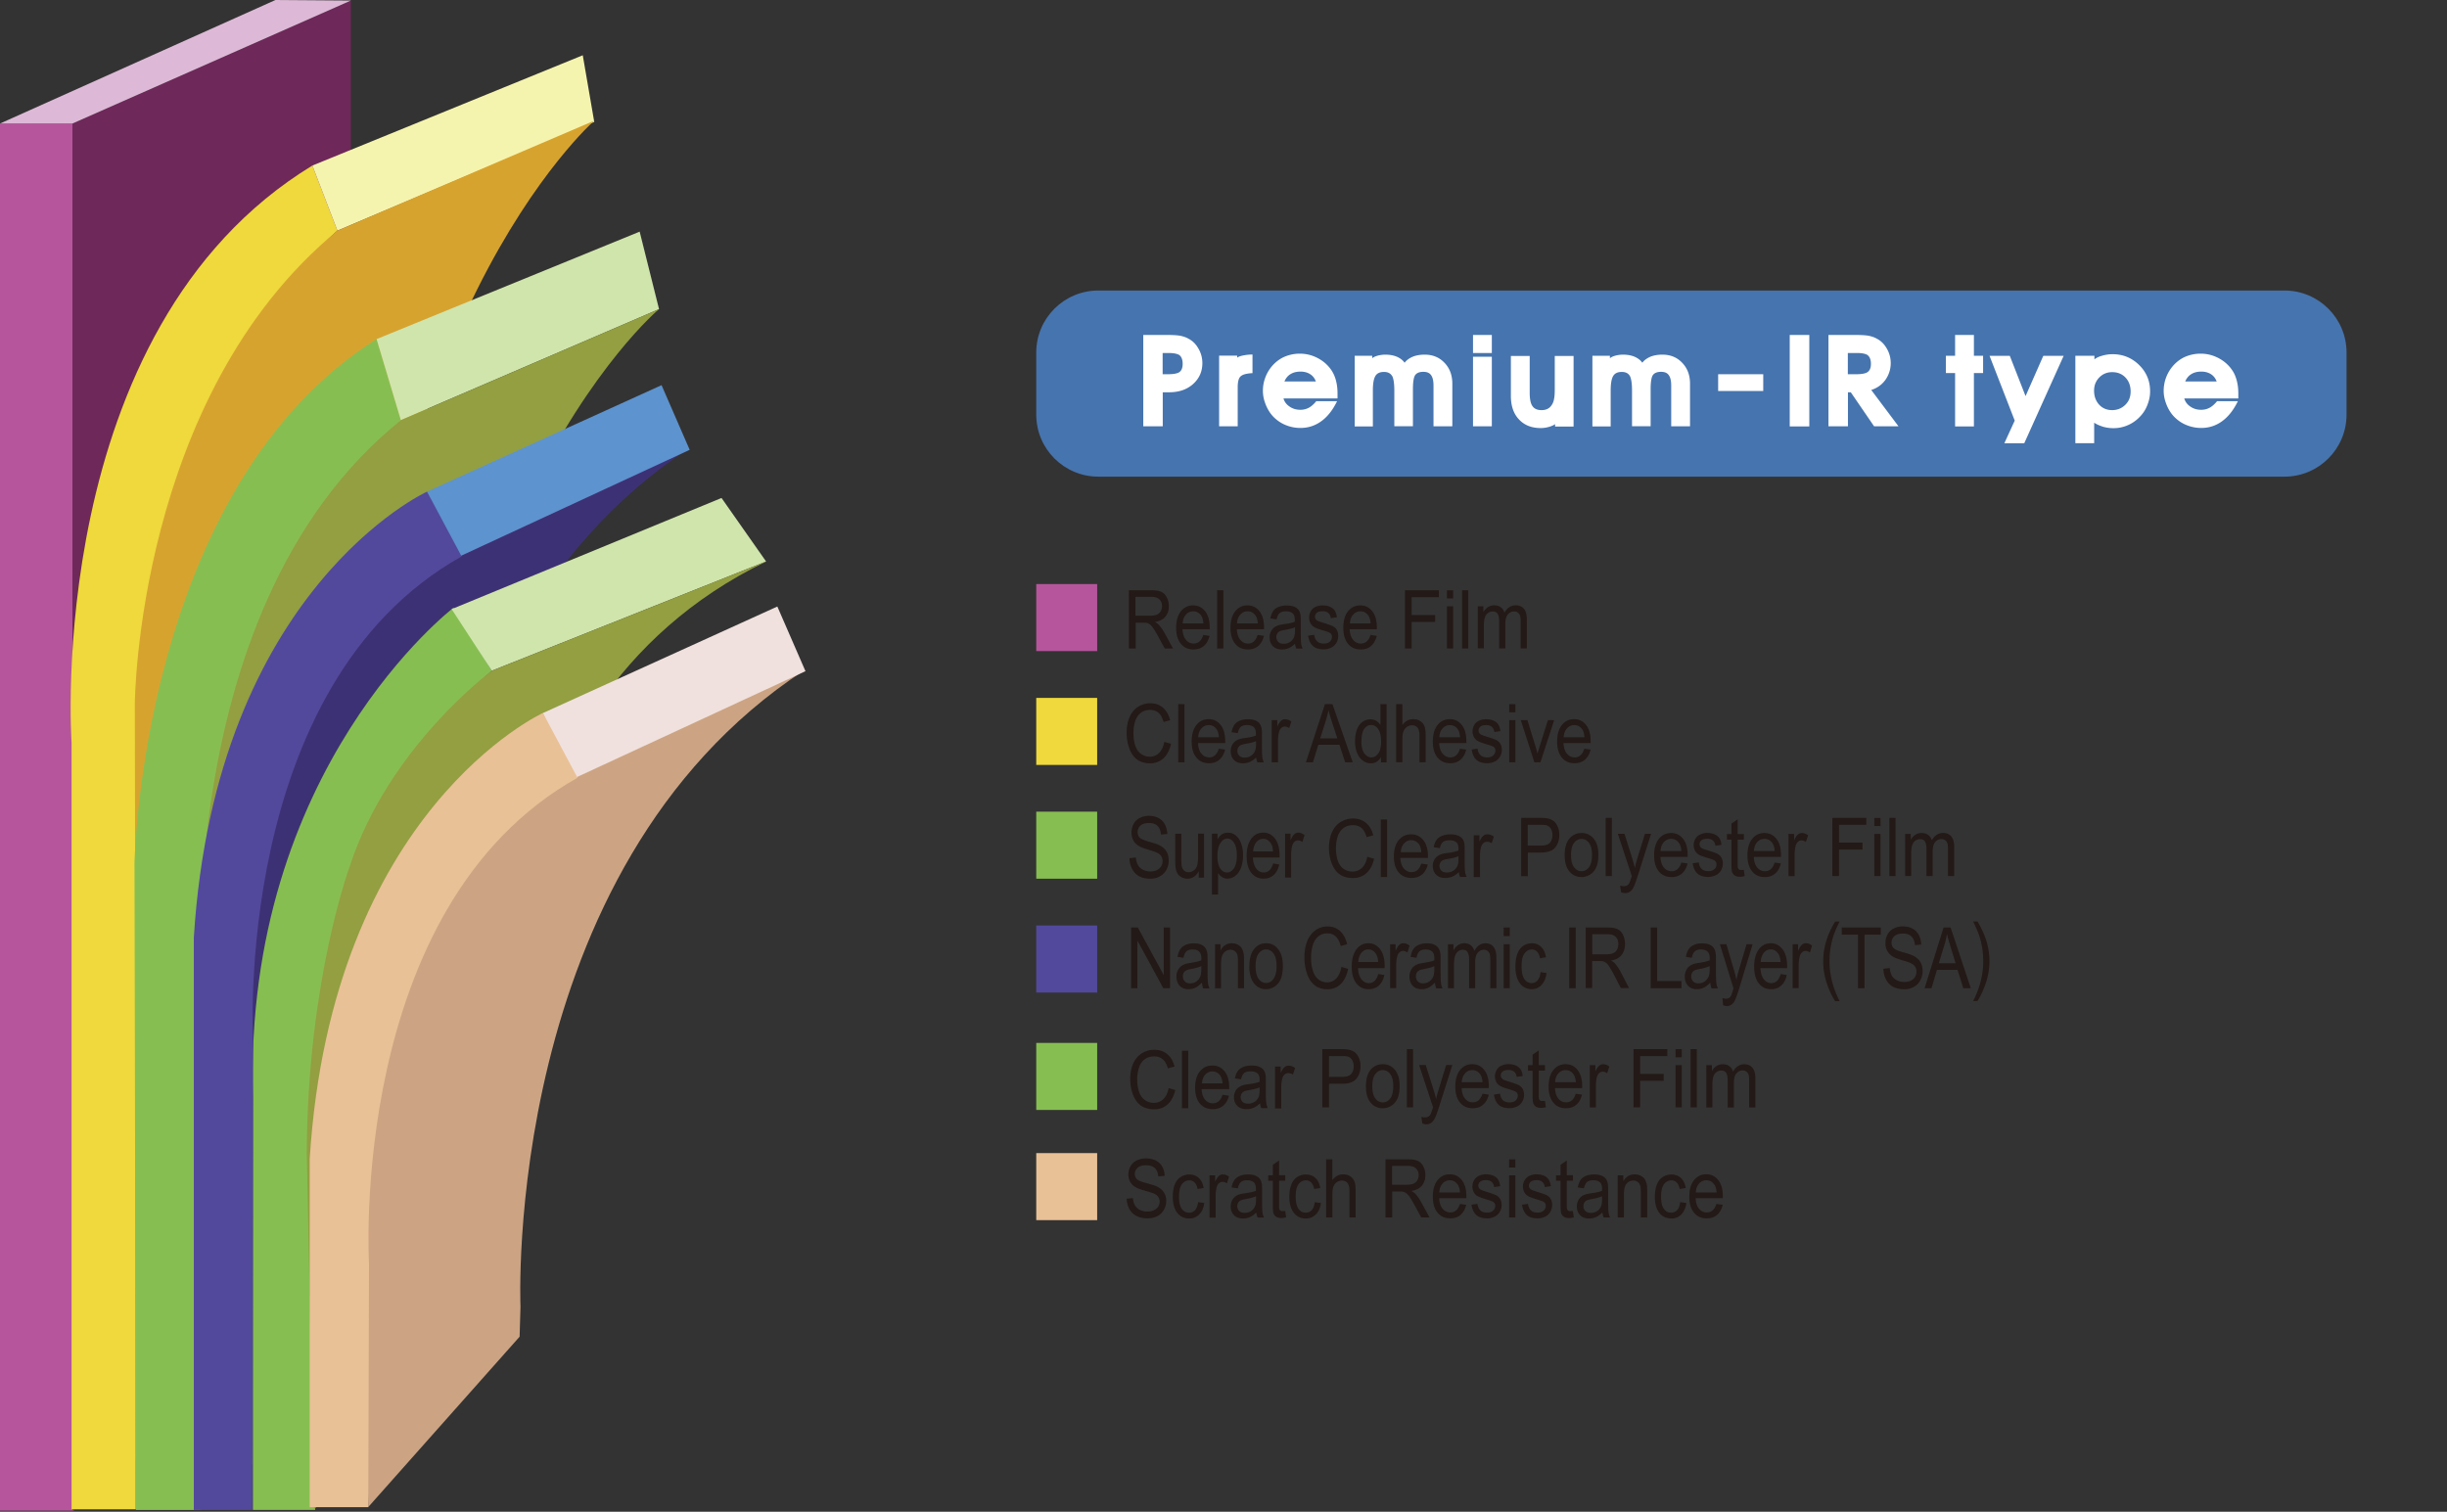
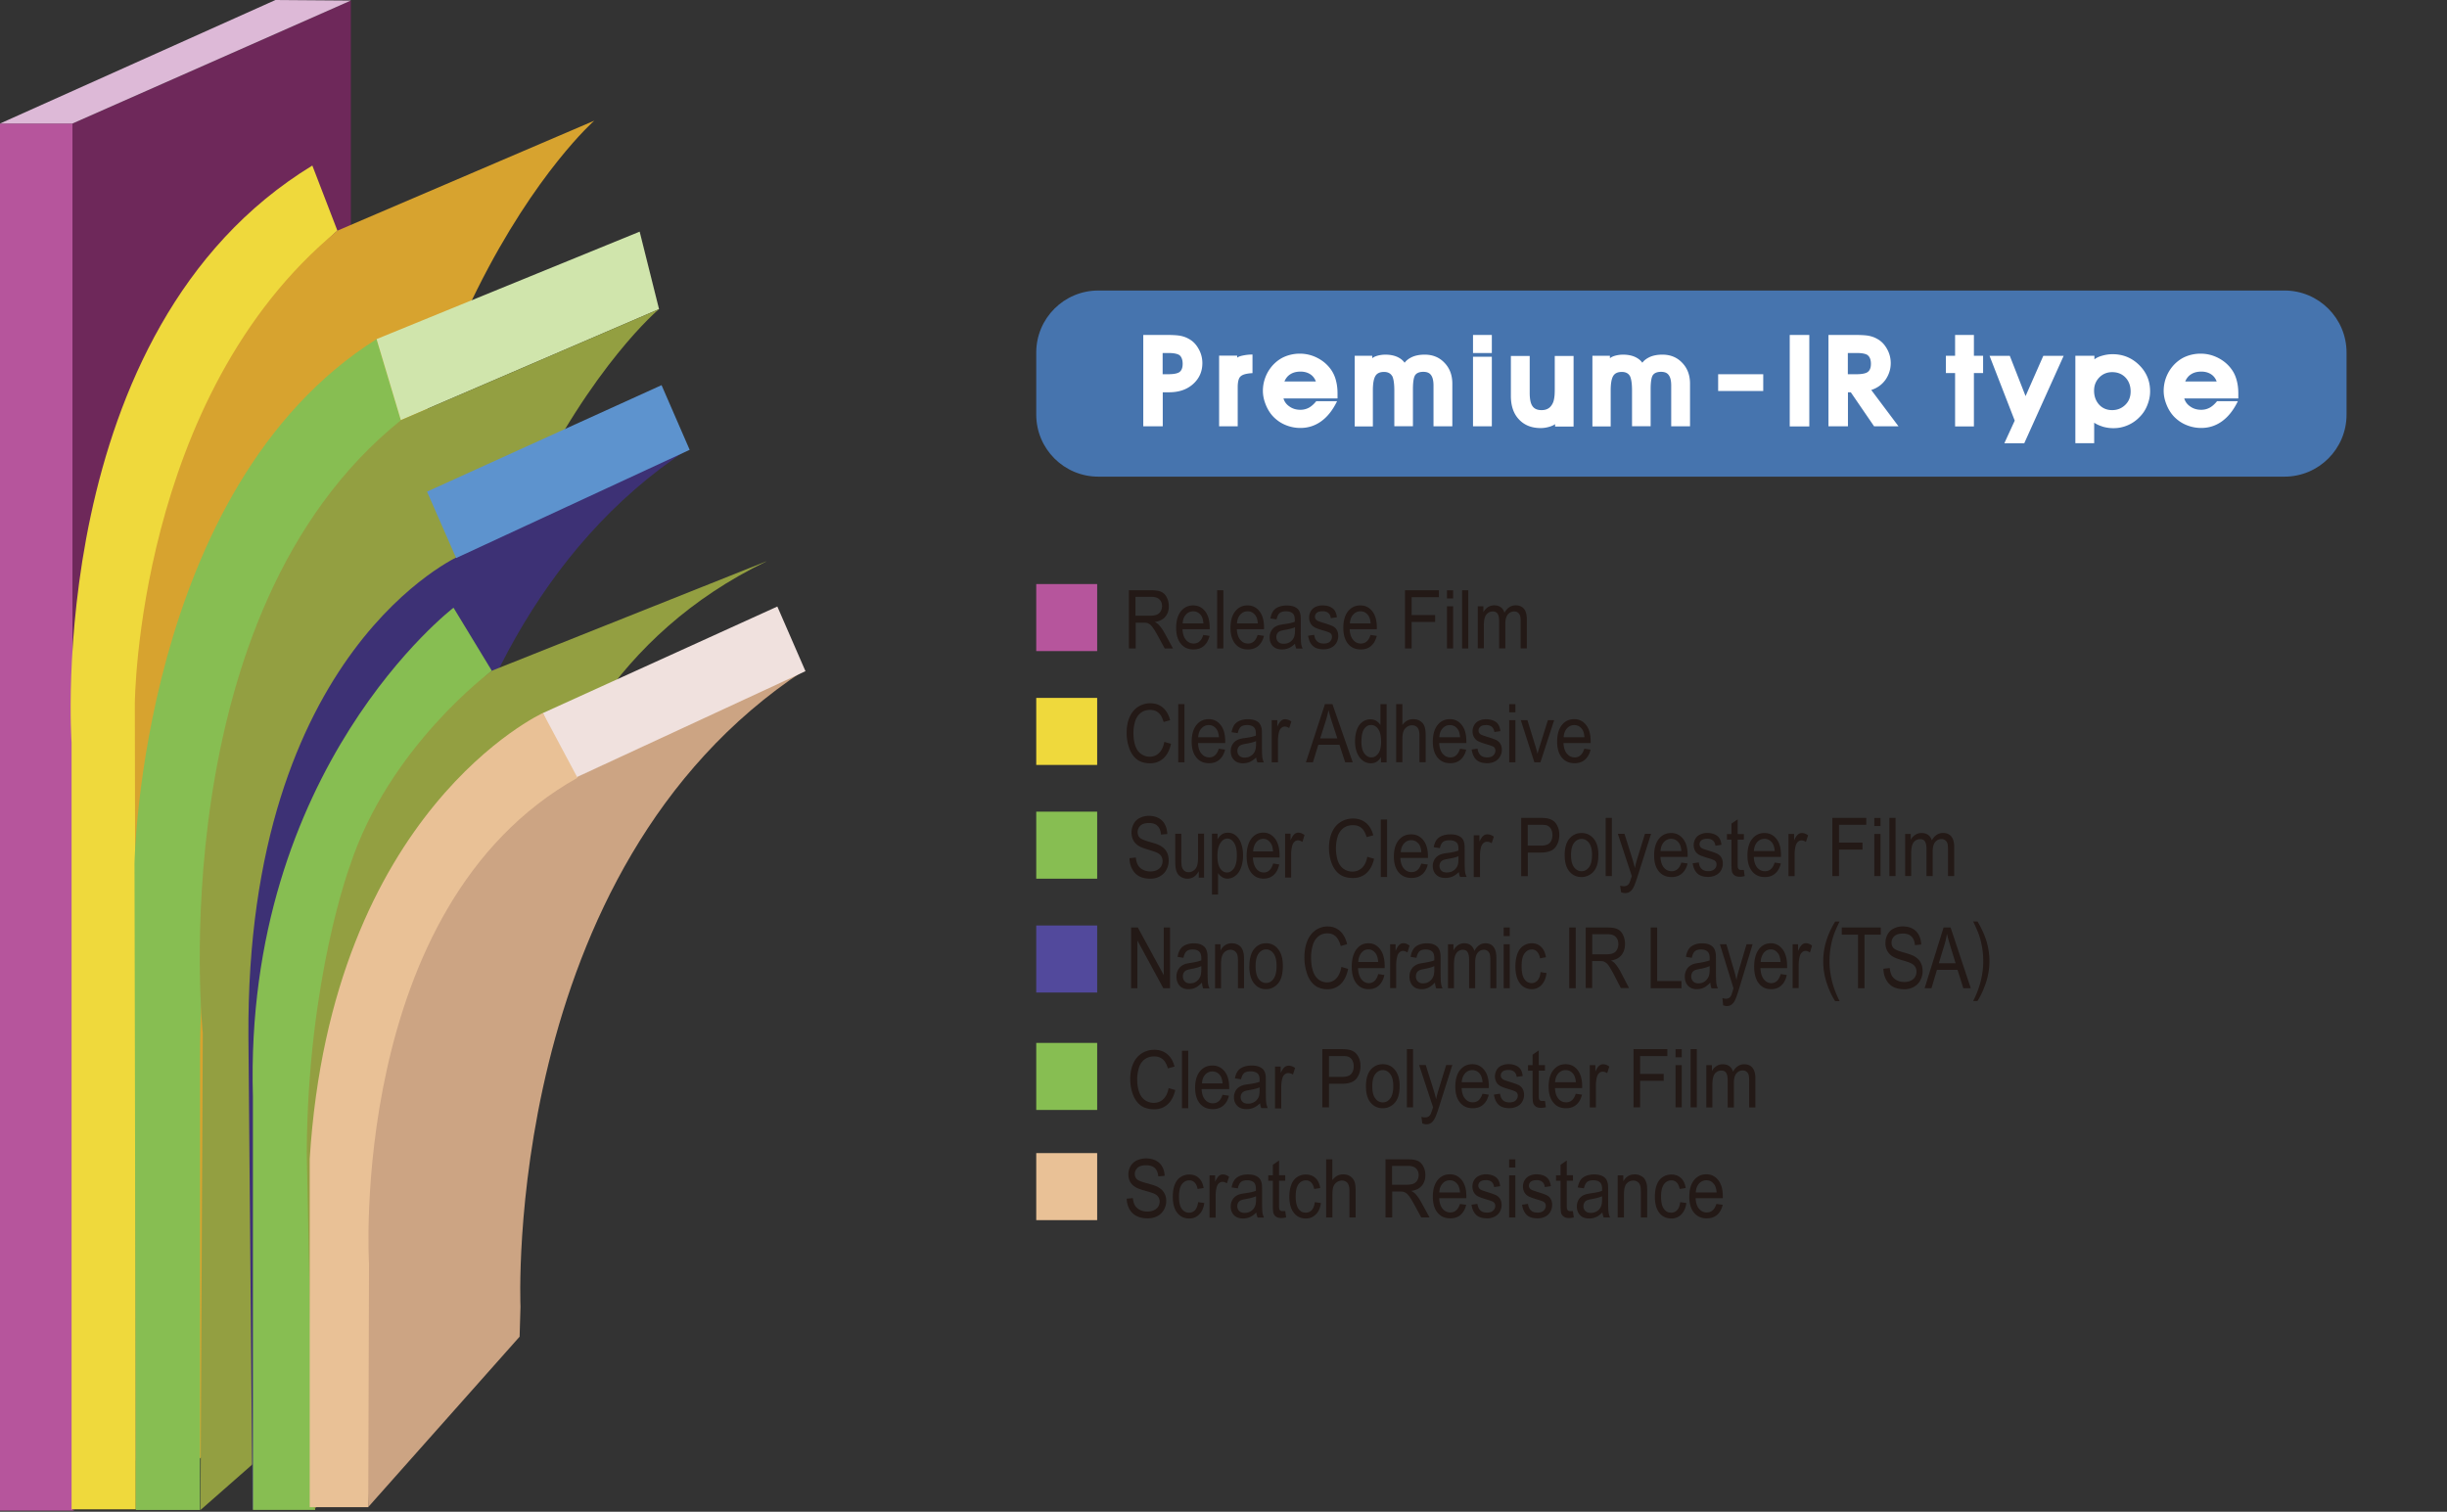
<svg xmlns="http://www.w3.org/2000/svg" width="615" height="380" fill="none">
  <rect width="100%" height="100%" fill="#333333" stroke="none" />
  <g clip-path="url(#a)">
    <path fill="#B6559C" d="M18.538 31.053H0V379.73h18.538z" />
    <path fill="#6E285A" d="M88.181 323.952 18.21 379.731V31.053L88.18.138z" />
    <path fill="#DDB9D7" d="M0 31.053h18.208L88.181.138 69.231 0z" />
    <path fill="#EFD93C" d="M34.106 379.401H17.988V186.62S10.672 82.927 78.5 41.614l6.299 16.366S37.159 97.89 34.134 184.392v194.981z" />
-     <path fill="#F5F4AE" d="m78.499 41.615 67.965-27.725 2.888 16.75-64.554 27.34z" />
    <path fill="#D7A32F" d="m84.798 57.98 64.554-27.642s-58.888 51.764-58.53 183.594v120.114l-56.578 45.355-.358-202.518s.44-77.316 50.912-118.903" />
    <path fill="#87BE52" d="M50.252 379.566H34.134l-.33-162.498s1.512-94.452 60.84-131.83l6.134 20.408s-50.911 67.249-50.499 161.041v112.907z" />
    <path fill="#D0E5AC" d="m94.645 85.237 66.122-27.01 4.868 19.474-64.884 27.917z" />
    <path fill="#939F41" d="m100.751 105.619 64.884-27.918s-66.644 55.23-66.452 218.333v40.652l-48.794 42.88.578-119.838s-10.92-105.343 49.812-154.109z" />
    <path fill="#3D3175" d="m63.426 379.566 37.847-35.343.22-63.894s-4.648-117.473 71.431-167.449l-57.293 26.762s-53.8 23.544-53.195 120.884l1.018 119.013z" />
    <path fill="#5D93CE" d="m107.324 123.579 7.317 16.695 58.695-27.202-7.068-16.256z" />
    <path fill="#87BE52" d="m123.608 168.604-9.627-15.842s-52.755 40.294-50.417 122.919v103.858h15.65v-98.687s3.081-76.629 44.394-112.248" />
-     <path fill="#D0E5AC" d="m113.513 153.12 67.828-27.945 11.194 15.953-68.927 27.477z" />
    <path fill="#939F41" d="m192.535 141.127-68.927 27.477s-25.883 19.061-35.702 49.151c0 0-10.534 28.303-10.81 71.788l1.816 89.996 47.749-63.041.11-42.825s-10.095-95.855 65.792-132.519z" />
-     <path fill="#52499C" d="M48.711 379.566h14.716l.192-117.528s-5.473-89.72 52.397-122.176l-8.691-16.283s-53.14 24.314-58.614 112.11z" />
    <path fill="#CCA483" d="m92.527 378.852 38.067-42.853.22-7.536s-4.868-109.937 71.21-159.913l-57.293 26.762s-53.8 23.544-53.194 120.884l1.017 62.656z" />
    <path fill="#F0E1DE" d="m136.425 179.249 7.316 16.668 58.696-27.203-7.069-16.255z" />
    <path fill="#E9C196" d="M77.84 378.852h14.715l.192-61.171s-5.473-89.721 52.397-122.176l-8.692-16.283s-53.14 24.314-58.613 112.109z" />
    <path fill="#4674AE" d="M276.032 73.028h298.127c8.609 0 15.595 6.986 15.595 15.596v15.595c0 8.609-6.986 15.595-15.595 15.595H276.032c-8.609 0-15.595-6.986-15.595-15.595V88.624c0-8.61 6.986-15.596 15.595-15.596" />
    <path fill="#fff" d="M287.337 107.162V84.195h5.913c1.293 0 2.256.055 2.943.138 1.018.137 1.898.44 2.641.88 1.017.55 1.815 1.403 2.42 2.503a7.13 7.13 0 0 1 .935 3.548c0 2.118-.77 3.85-2.283 5.226-1.567 1.43-3.603 2.118-6.106 2.118h-1.567v8.554zm6.243-13.093c1.403 0 2.366-.192 2.861-.55.522-.385.797-1.072.797-2.062s-.275-1.76-.797-2.173c-.523-.358-1.458-.55-2.778-.55h-1.458v5.336h1.375M306.398 107.162V89.394h4.538v.523c.247-.22.687-.385 1.32-.523a11.7 11.7 0 0 1 2.531-.275v4.676c-1.541.082-2.558.358-3.053.88-.441.44-.661 1.348-.661 2.668v9.819h-4.73zM322.571 100.148c.247.853.742 1.513 1.512 2.035.771.55 1.678.825 2.751.825.798 0 1.513-.192 2.173-.55.632-.357 1.237-.907 1.815-1.622h5.226c-1.073 2.227-2.393 3.905-3.988 5.06-1.568 1.128-3.301 1.678-5.226 1.678a9.6 9.6 0 0 1-3.741-.742c-1.155-.468-2.145-1.156-3.025-2.036-.826-.852-1.486-1.898-1.953-3.08-.468-1.156-.715-2.31-.715-3.466 0-1.21.22-2.365.66-3.493a9.6 9.6 0 0 1 1.87-2.998c.88-.935 1.898-1.678 3.053-2.145a9.8 9.8 0 0 1 3.686-.716 9.56 9.56 0 0 1 4.483 1.1q2.146 1.114 3.466 3.054a8.2 8.2 0 0 1 1.155 2.64c.248.935.385 2.008.385 3.19v1.266h-13.587m1.732-6.079q-.99.62-1.485 1.816h7.894c-.302-.826-.798-1.43-1.458-1.843s-1.457-.633-2.393-.633q-1.526 0-2.558.66M349.883 94.537c-.385-.687-1.073-1.045-2.035-1.045-1.046 0-1.761.33-2.173 1.018s-.633 1.898-.633 3.603v9.077h-4.566V89.421h4.401v.633c.275-.247.715-.467 1.293-.633a7.8 7.8 0 0 1 1.98-.275c1.073 0 2.063.165 2.916.523.825.358 1.485.853 1.953 1.513.467-.633 1.155-1.128 2.035-1.513.88-.358 1.898-.522 3.026-.522 1.98 0 3.63.66 4.923 2.007 1.348 1.376 2.008 3.136 2.008 5.309v10.699h-4.731v-10.26c0-1.21-.22-2.117-.66-2.667-.385-.523-1.018-.77-1.898-.77-1.045 0-1.76.33-2.118.935-.33.605-.495 1.76-.495 3.493v9.242h-4.676v-8.967c0-1.76-.192-2.998-.55-3.686zM370.209 88.734v-4.539h4.731v4.539zm0 .935h4.731v17.493h-4.731zM390.838 107.19v-.578c-.302.248-.798.468-1.43.66-.743.22-1.458.33-2.173.33-2.338 0-4.153-.742-5.501-2.2-1.348-1.43-2.008-3.411-2.008-5.886v-10.04h4.731v9.242c0 1.568.22 2.696.688 3.356.44.66 1.182 1.017 2.282 1.017.688 0 1.238-.137 1.678-.412.44-.248.798-.66 1.1-1.238.221-.412.358-.935.441-1.568.082-.495.11-1.237.11-2.2v-8.196h4.73v17.74h-4.648zM409.651 94.537c-.385-.687-1.072-1.045-2.035-1.045-1.045 0-1.76.33-2.173 1.018-.412.688-.632 1.898-.632 3.603v9.077h-4.594V89.421h4.401v.633c.275-.247.715-.467 1.293-.633a7.8 7.8 0 0 1 1.98-.275c1.073 0 2.063.165 2.916.523.825.358 1.485.853 1.953 1.513.467-.633 1.155-1.128 2.035-1.513.88-.358 1.898-.522 3.025-.522 1.981 0 3.631.66 4.924 2.007 1.348 1.376 2.008 3.136 2.008 5.309v10.699h-4.731v-10.26c0-1.21-.22-2.117-.66-2.667-.385-.523-1.018-.77-1.898-.77-1.045 0-1.76.33-2.118.935-.33.605-.495 1.76-.495 3.493v9.242h-4.676v-8.967c0-1.76-.192-2.998-.55-3.686zM443.152 98.278H431.82v-4.209h11.332zM449.809 107.162V84.195h4.923v22.994h-4.923zM473.848 95.5c-.908 1.237-2.09 2.063-3.548 2.53l6.849 9.132h-6.134l-5.859-8.554h-.715v8.554h-4.896V84.195h6.684c1.293 0 2.283.055 2.971.138 1.017.137 1.898.44 2.64.88 1.018.55 1.815 1.403 2.421 2.503a7.14 7.14 0 0 1 .935 3.548c0 1.568-.468 2.97-1.348 4.236m-4.428-6.216c-.523-.358-1.431-.55-2.751-.55h-2.255v5.336h2.118c1.402 0 2.365-.193 2.86-.55q.825-.579.825-2.063c0-.99-.275-1.76-.825-2.173zM491.369 93.767h-2.311v-4.346h2.311v-5.226h4.731v5.226h2.31v4.346h-2.31v13.422h-4.731zM505.121 89.448l3.961 10.122 4.456-10.122h5.116l-9.902 21.977h-5.006l2.613-5.694-6.326-16.283zM528.335 107.189c-.797-.247-1.485-.577-2.007-.935v5.144h-4.731V89.421h4.786v.908c.495-.385 1.127-.688 1.925-.908a9.4 9.4 0 0 1 2.64-.385q3.92 0 6.684 2.723c1.843 1.815 2.751 4.016 2.751 6.629 0 1.182-.248 2.338-.716 3.493a8.5 8.5 0 0 1-1.925 2.943 9 9 0 0 1-2.97 2.063 8.9 8.9 0 0 1-3.631.742c-.935 0-1.87-.137-2.778-.412zm-.742-5.446c.852.908 1.953 1.348 3.245 1.348q1.94 0 3.301-1.32c.908-.88 1.348-2.008 1.348-3.356 0-1.485-.468-2.668-1.348-3.575-.88-.88-1.98-1.293-3.301-1.293q-1.898 0-3.218 1.32c-.88.908-1.32 2.008-1.32 3.328 0 1.43.44 2.613 1.293 3.548M548.964 100.148c.248.853.743 1.513 1.513 2.035.77.55 1.678.825 2.75.825.798 0 1.513-.192 2.173-.55.633-.357 1.238-.907 1.816-1.622h5.226c-1.073 2.227-2.393 3.905-3.989 5.06-1.567 1.128-3.3 1.678-5.226 1.678a9.6 9.6 0 0 1-3.74-.742c-1.155-.468-2.146-1.156-3.026-2.036-.825-.852-1.485-1.898-1.953-3.08-.467-1.156-.715-2.31-.715-3.466a9.609 9.609 0 0 1 2.531-6.491c.88-.935 1.898-1.678 3.053-2.145a9.8 9.8 0 0 1 3.685-.716c1.568 0 3.053.358 4.484 1.1q2.145 1.114 3.465 3.054.784 1.155 1.156 2.64c.247.935.385 2.008.385 3.19v1.266h-13.588m1.733-6.079q-.99.62-1.485 1.816h7.894c-.303-.826-.798-1.43-1.458-1.843s-1.458-.633-2.393-.633q-1.527 0-2.558.66" />
    <path fill="#B6559C" d="M260.437 146.814h15.311v16.851h-15.311z" />
    <path fill="#EFD93C" d="M260.437 175.43h15.311v16.85h-15.311z" />
    <path fill="#87BE52" d="M260.437 204.026h15.311v16.851h-15.311z" />
    <path fill="#52499C" d="M260.437 232.642h15.311v16.85h-15.311z" />
    <path fill="#231916" d="M283.723 163.008v-14.636h5.573c1.126 0 1.971.131 2.552.394.582.263 1.051.732 1.389 1.389.338.675.525 1.407.525 2.214 0 1.032-.281 1.914-.863 2.627s-1.464 1.163-2.664 1.351q.675.366 1.013.732c.488.525.938 1.163 1.388 1.951l2.177 3.978h-2.083l-1.651-3.04c-.488-.882-.882-1.557-1.201-2.007-.319-.47-.6-.789-.844-.976a2.4 2.4 0 0 0-.751-.394 5 5 0 0 0-.938-.075h-1.914v6.492h-1.708m1.67-8.237h3.566c.769 0 1.351-.094 1.782-.263.432-.188.751-.469.976-.863q.338-.591.338-1.295c0-.675-.207-1.238-.657-1.67-.432-.432-1.107-.657-2.045-.657h-3.978v4.766zM302.431 159.611l1.558.225c-.263 1.089-.732 1.914-1.408 2.515-.675.6-1.557.9-2.627.9-1.332 0-2.401-.469-3.171-1.426-.788-.957-1.182-2.289-1.182-4.015s.394-3.171 1.182-4.147 1.82-1.482 3.078-1.482 2.232.488 3.002 1.444c.769.976 1.163 2.327 1.163 4.072v.469h-6.83c.056 1.164.338 2.064.863 2.665.526.619 1.164.938 1.933.938.582 0 1.069-.169 1.464-.525.412-.338.731-.901.975-1.652zm-5.197-2.908h5.216c-.075-.901-.263-1.558-.6-2.008-.507-.694-1.164-1.032-1.971-1.032-.713 0-1.332.281-1.82.826-.506.563-.769 1.294-.825 2.233zM305.903 163.008v-14.636h1.557v14.636zM316.11 159.611l1.558.225c-.263 1.089-.732 1.914-1.407 2.515-.695.6-1.558.9-2.627.9-1.333 0-2.402-.469-3.19-1.426s-1.183-2.289-1.183-4.015.395-3.171 1.183-4.147 1.82-1.482 3.077-1.482 2.233.488 3.002 1.444c.77.976 1.164 2.327 1.164 4.072v.469h-6.831c.057 1.164.357 2.064.864 2.665.525.619 1.163.938 1.932.938.563 0 1.07-.169 1.464-.525.413-.338.732-.901.957-1.652zm-5.197-2.908h5.216c-.075-.901-.263-1.558-.6-2.008-.507-.694-1.164-1.032-1.971-1.032-.731 0-1.332.281-1.838.826-.507.563-.77 1.294-.826 2.233zM325.586 161.694c-.563.563-1.107.976-1.651 1.201a4.35 4.35 0 0 1-1.707.356c-1.014 0-1.783-.281-2.327-.844s-.807-1.295-.807-2.177c0-.506.094-.994.3-1.426.207-.431.469-.769.788-1.032s.695-.45 1.107-.582c.301-.093.77-.187 1.37-.281q1.886-.253 2.759-.619v-.469c0-.732-.151-1.257-.451-1.558-.394-.413-.976-.6-1.745-.6-.732 0-1.257.15-1.614.45-.356.3-.6.826-.769 1.576l-1.557-.225c.131-.75.375-1.351.675-1.82.319-.469.769-.826 1.37-1.069.6-.244 1.295-.376 2.064-.376s1.407.113 1.895.319q.732.31 1.07.788c.225.319.394.732.488 1.22.056.3.075.863.075 1.651v2.402c0 1.67.037 2.74.093 3.171.057.451.188.863.376 1.276h-1.595a4.3 4.3 0 0 1-.338-1.313zm-.112-4.034c-.563.262-1.407.487-2.515.675-.638.113-1.088.225-1.351.357a1.54 1.54 0 0 0-.619.581c-.15.263-.206.544-.206.863 0 .488.15.882.469 1.201.3.319.769.488 1.37.488.6 0 1.126-.15 1.595-.45a2.5 2.5 0 0 0 1.013-1.257c.169-.413.244-1.014.244-1.802zM328.776 159.799l1.52-.225c.094.713.319 1.257.732 1.632.394.375.938.563 1.651.563q1.07 0 1.576-.507.507-.505.507-1.182 0-.618-.45-.957c-.207-.15-.751-.356-1.595-.6-1.145-.319-1.933-.619-2.364-.863a2.46 2.46 0 0 1-.995-1.013 3 3 0 0 1-.338-1.427c0-.469.094-.9.282-1.313.187-.394.431-.732.75-.995.244-.206.563-.375.995-.525.413-.15.863-.206 1.332-.206.713 0 1.351.112 1.895.356s.938.563 1.201.976.432.957.526 1.651l-1.52.225c-.075-.544-.263-.975-.601-1.276-.338-.3-.807-.469-1.407-.469-.713 0-1.239.132-1.539.413q-.45.394-.45.957c0 .225.056.45.188.619.131.188.319.357.6.469.15.075.6.226 1.37.469 1.107.338 1.876.62 2.308.826a2.33 2.33 0 0 1 1.013.938c.244.413.375.92.375 1.539s-.15 1.163-.45 1.689c-.3.525-.732.938-1.314 1.219-.562.301-1.2.432-1.913.432-1.201 0-2.102-.281-2.721-.863s-1.014-1.445-1.182-2.571zM344.463 159.611l1.558.225c-.263 1.089-.732 1.914-1.408 2.515-.675.6-1.557.9-2.627.9-1.332 0-2.401-.469-3.19-1.426-.788-.957-1.182-2.289-1.182-4.015s.394-3.171 1.182-4.147c.789-.976 1.821-1.482 3.078-1.482s2.233.488 3.002 1.444c.769.976 1.163 2.327 1.163 4.072v.469h-6.83c.056 1.164.357 2.064.863 2.665.526.619 1.164.938 1.933.938.582 0 1.07-.169 1.482-.525.413-.338.732-.901.957-1.652zm-5.197-2.908h5.216c-.075-.901-.281-1.558-.6-2.008-.507-.694-1.164-1.032-1.971-1.032-.713 0-1.332.281-1.82.826-.507.563-.769 1.294-.825 2.233zM353.114 163.008v-14.636h8.519v1.745h-6.849v4.485h5.91v1.745h-5.91v6.661zM363.659 150.436v-2.045h1.557v2.045zm0 12.572v-10.602h1.557v10.602zM367.468 163.008v-14.636h1.557v14.636zM371.409 163.008v-10.602h1.407v1.482a3.5 3.5 0 0 1 1.126-1.257c.469-.319 1.013-.469 1.614-.469.675 0 1.219.169 1.651.488s.732.769.9 1.37q1.07-1.858 2.815-1.858c.901 0 1.595.282 2.083.863.488.582.732 1.483.732 2.684v7.28h-1.558v-6.68c0-.713-.037-1.238-.15-1.557a1.5 1.5 0 0 0-.544-.77 1.53 1.53 0 0 0-.919-.281c-.638 0-1.164.244-1.595.75-.413.488-.638 1.276-.638 2.383v6.155h-1.558v-6.886c0-.789-.131-1.408-.375-1.802s-.657-.6-1.239-.6c-.431 0-.844.131-1.2.394-.357.263-.638.657-.789 1.163-.168.507-.243 1.257-.243 2.214v5.498h-1.558zM292.599 186.481l1.707.488c-.356 1.595-.976 2.796-1.895 3.64-.901.826-2.027 1.258-3.34 1.258-1.314 0-2.458-.319-3.303-.957s-1.501-1.558-1.932-2.777c-.451-1.22-.676-2.515-.676-3.922 0-1.52.244-2.852.751-3.978.506-1.126 1.219-1.989 2.139-2.571a5.64 5.64 0 0 1 3.058-.882c1.258 0 2.327.376 3.172 1.107q1.294 1.127 1.801 3.153l-1.633.45c-.3-1.069-.713-1.839-1.275-2.308-.563-.488-1.258-.732-2.102-.732-.976 0-1.783.263-2.439.807s-1.108 1.257-1.37 2.158a10 10 0 0 0-.394 2.796c0 1.238.15 2.327.469 3.246s.788 1.614 1.463 2.064c.657.45 1.37.694 2.14.694.938 0 1.726-.319 2.364-.938s1.088-1.538 1.313-2.777zM296.126 191.622v-14.636h1.558v14.636zM306.334 188.208l1.557.225c-.262 1.088-.732 1.914-1.407 2.514-.694.601-1.557.901-2.627.901-1.332 0-2.402-.469-3.171-1.426-.788-.957-1.182-2.289-1.182-4.015 0-1.727.394-3.172 1.182-4.147.788-.995 1.82-1.483 3.077-1.483s2.233.469 3.002 1.445c.77.957 1.164 2.327 1.164 4.072v.488h-6.83c.056 1.163.337 2.045.863 2.664.525.62 1.163.939 1.932.939.563 0 1.07-.169 1.464-.526.394-.356.732-.901.957-1.651zm-5.198-2.89h5.217c-.075-.9-.263-1.576-.601-2.026-.506-.695-1.163-1.032-1.951-1.032-.732 0-1.333.281-1.839.825-.507.563-.77 1.295-.826 2.233M315.791 190.309c-.563.563-1.107.957-1.651 1.201a4.35 4.35 0 0 1-1.707.357c-.995 0-1.783-.282-2.309-.863-.544-.563-.806-1.295-.806-2.177 0-.525.093-.995.3-1.426.206-.432.469-.769.788-1.032a3.3 3.3 0 0 1 1.107-.582c.3-.094.769-.187 1.37-.263q1.858-.252 2.758-.619v-.469c0-.732-.15-1.257-.431-1.557q-.591-.62-1.745-.62c-.732 0-1.258.151-1.614.451-.338.3-.601.825-.77 1.576l-1.557-.225c.15-.751.375-1.351.676-1.82.319-.469.769-.807 1.369-1.07.601-.244 1.295-.375 2.064-.375s1.408.112 1.896.319c.487.206.844.469 1.069.807.225.319.394.732.488 1.219.056.301.075.864.075 1.652v2.401c0 1.67.038 2.74.094 3.172.075.45.188.863.375 1.276h-1.595a4.5 4.5 0 0 1-.338-1.314zm-.094-4.034c-.562.263-1.407.488-2.514.676-.638.112-1.088.225-1.351.356a1.54 1.54 0 0 0-.619.582c-.15.262-.225.544-.225.863 0 .488.15.882.469 1.201s.769.488 1.37.488c.6 0 1.125-.15 1.595-.469a2.5 2.5 0 0 0 1.013-1.258c.169-.412.244-1.013.244-1.801v-.657zM319.619 191.623v-10.602h1.407v1.614c.357-.751.676-1.239.976-1.483.282-.244.619-.356.976-.356.525 0 1.032.188 1.576.563l-.544 1.651c-.375-.244-.751-.375-1.107-.375-.319 0-.619.112-.882.356s-.45.563-.563.976a8.2 8.2 0 0 0-.263 2.102v5.554h-1.576M328.213 191.622l4.785-14.636h1.876l5.104 14.636h-1.895l-1.445-4.409h-5.31l-1.351 4.409zm3.584-6.004h4.316l-1.332-4.053a58 58 0 0 1-.901-3.059 25 25 0 0 1-.713 2.796zM347.071 191.623v-1.332c-.581 1.051-1.426 1.576-2.552 1.576a3.27 3.27 0 0 1-2.026-.694c-.619-.469-1.089-1.107-1.426-1.952q-.507-1.237-.507-2.871c0-1.088.15-2.026.45-2.871.301-.863.77-1.519 1.37-1.97a3.3 3.3 0 0 1 2.046-.694c.544 0 1.05.131 1.463.394a3.25 3.25 0 0 1 1.051 1.032v-5.235h1.557v14.636h-1.444zm-4.916-5.291c0 1.351.244 2.383.732 3.039.488.676 1.088 1.014 1.764 1.014s1.257-.319 1.745-.976c.469-.638.713-1.633.713-2.946 0-1.464-.244-2.514-.732-3.209-.469-.675-1.088-1.013-1.783-1.013s-1.276.319-1.726.976c-.469.657-.694 1.689-.694 3.096zM350.899 191.622v-14.636h1.558v5.254c.713-.975 1.613-1.463 2.72-1.463.676 0 1.258.15 1.745.469a2.63 2.63 0 0 1 1.07 1.276c.206.544.319 1.332.319 2.364v6.718h-1.557v-6.718c0-.901-.169-1.557-.488-1.97-.338-.413-.807-.601-1.408-.601-.45 0-.882.132-1.276.413a2.47 2.47 0 0 0-.863 1.126c-.169.469-.262 1.126-.262 1.951v5.799h-1.558zM366.943 188.208l1.557.225c-.263 1.088-.732 1.914-1.407 2.514-.676.601-1.558.901-2.627.901-1.332 0-2.383-.469-3.171-1.426s-1.182-2.289-1.182-4.015c0-1.727.394-3.172 1.182-4.147.788-.995 1.82-1.483 3.077-1.483s2.233.469 3.002 1.445c.77.957 1.164 2.327 1.164 4.072v.488h-6.83c.056 1.163.356 2.045.863 2.664.525.62 1.163.939 1.932.939.582 0 1.07-.169 1.464-.526.413-.356.732-.901.976-1.651m-5.198-2.89h5.217c-.076-.9-.263-1.576-.601-2.026-.507-.695-1.163-1.032-1.97-1.032-.732 0-1.332.281-1.82.825-.507.563-.788 1.295-.826 2.233M369.832 188.414l1.52-.225q.141 1.07.732 1.632c.394.376.938.563 1.651.563q1.07 0 1.576-.506c.338-.338.526-.732.526-1.182q0-.62-.45-.957c-.226-.15-.751-.357-1.595-.601-1.126-.338-1.933-.619-2.365-.863a2.6 2.6 0 0 1-.994-1.013 3 3 0 0 1-.338-1.426c0-.469.094-.92.281-1.314s.432-.732.751-.994c.244-.207.582-.376.995-.526.412-.15.863-.206 1.351-.206.713 0 1.351.112 1.895.356s.938.563 1.201.976c.262.413.431.957.525 1.651l-1.52.226c-.075-.545-.281-.976-.6-1.276-.338-.301-.807-.47-1.408-.47-.713 0-1.219.132-1.52.413q-.45.423-.45.957c0 .225.056.451.188.619.112.188.319.357.6.488.15.075.601.226 1.37.469 1.107.338 1.876.62 2.308.826.432.225.769.525 1.013.938s.376.92.376 1.539-.151 1.163-.47 1.689a3 3 0 0 1-1.294 1.219 4.2 4.2 0 0 1-1.914.432c-1.182 0-2.102-.281-2.721-.863s-1.013-1.445-1.182-2.571zM379.308 179.051v-2.045h1.558v2.045zm0 12.572v-10.602h1.558v10.602zM385.632 191.622l-3.415-10.601h1.67l1.951 6.342c.207.694.413 1.388.582 2.139.131-.563.338-1.239.582-2.008l2.026-6.473h1.576l-3.452 10.601h-1.539zM398.204 188.208l1.557.225c-.263 1.088-.732 1.914-1.407 2.514-.676.601-1.558.901-2.627.901-1.332 0-2.402-.469-3.19-1.426s-1.182-2.289-1.182-4.015c0-1.727.394-3.172 1.182-4.147.788-.995 1.82-1.483 3.077-1.483s2.233.469 3.002 1.445c.77.957 1.164 2.327 1.164 4.072v.488h-6.83c.056 1.163.337 2.045.863 2.664.525.62 1.163.939 1.933.939.581 0 1.069-.169 1.463-.526.413-.356.732-.901.976-1.651zm-5.198-2.89h5.216c-.075-.9-.262-1.576-.6-2.026-.507-.695-1.163-1.032-1.97-1.032-.713 0-1.333.281-1.839.825-.488.563-.769 1.295-.826 2.233zM382.311 220.22v-14.636h4.728c.845 0 1.483.056 1.914.15.62.113 1.126.357 1.558.694.413.338.75.807 1.013 1.426.263.601.375 1.276.375 1.989 0 1.258-.337 2.308-1.013 3.172-.675.863-1.895 1.294-3.678 1.294h-3.227v5.93h-1.67zm1.651-7.656h3.246c1.07 0 1.839-.225 2.29-.694q.675-.704.675-1.97c0-.601-.131-1.145-.394-1.576a1.96 1.96 0 0 0-1.051-.864c-.281-.093-.788-.131-1.557-.131h-3.209v5.235M393.25 214.928c0-1.951.469-3.415 1.389-4.353.788-.788 1.726-1.182 2.852-1.182 1.238 0 2.252.469 3.04 1.426s1.182 2.27 1.182 3.959c0 1.37-.169 2.439-.525 3.209-.338.788-.845 1.388-1.52 1.82-.676.431-1.389.656-2.177.656-1.257 0-2.289-.469-3.077-1.426-.788-.938-1.164-2.326-1.164-4.109m1.595 0c0 1.351.244 2.383.751 3.059.506.675 1.144 1.013 1.895 1.013s1.37-.338 1.876-1.013c.507-.676.751-1.708.751-3.115 0-1.314-.244-2.308-.751-2.984-.506-.675-1.144-1.013-1.876-1.013s-1.389.338-1.895 1.013c-.507.676-.751 1.689-.751 3.04M403.552 220.22v-14.636h1.557v14.636zM407.417 224.311l-.225-1.689c.357.112.657.15.901.15.356 0 .638-.075.863-.206.206-.132.394-.319.525-.563.094-.188.263-.62.488-1.333.038-.093.094-.243.15-.45l-3.509-10.62h1.67l1.933 6.135c.244.789.469 1.595.676 2.459.168-.807.375-1.614.619-2.402l1.914-6.192h1.538l-3.415 10.789c-.375 1.163-.675 1.951-.882 2.402-.262.6-.581 1.013-.938 1.295-.356.281-.788.412-1.295.412a2.6 2.6 0 0 1-.994-.225zM422.56 216.823l1.576.225c-.262 1.089-.731 1.914-1.407 2.515-.675.6-1.557.9-2.627.9-1.332 0-2.402-.469-3.19-1.426s-1.182-2.289-1.182-4.015.394-3.171 1.182-4.147 1.82-1.482 3.077-1.482c1.258 0 2.233.487 3.003 1.444.769.976 1.163 2.327 1.163 4.072v.488h-6.83c.056 1.163.338 2.064.863 2.683.525.62 1.163.92 1.933.92q.872 0 1.463-.507c.413-.338.732-.9.976-1.651zm-5.198-2.908h5.217c-.075-.901-.282-1.576-.601-2.008-.506-.694-1.163-1.051-1.97-1.051-.713 0-1.332.282-1.839.826-.488.563-.769 1.295-.825 2.233zM425.431 217.011l1.52-.225c.094.713.319 1.257.713 1.632.394.376.957.563 1.651.563s1.239-.169 1.577-.506c.356-.338.525-.732.525-1.183q0-.618-.45-.956c-.226-.169-.751-.357-1.595-.62-1.145-.337-1.933-.619-2.365-.863a2.47 2.47 0 0 1-.994-1.013 3 3 0 0 1-.338-1.407c0-.47.094-.901.282-1.314a2.8 2.8 0 0 1 .75-.994c.244-.207.582-.376.995-.526.412-.15.863-.225 1.332-.225.713 0 1.351.113 1.895.357.544.243.938.562 1.201.975s.432.957.525 1.652l-1.52.225c-.075-.544-.262-.976-.6-1.276s-.807-.469-1.407-.469c-.713 0-1.239.131-1.539.412-.3.263-.45.601-.45.957 0 .244.056.451.187.638.132.188.319.357.601.469.15.076.6.226 1.37.47 1.107.337 1.876.619 2.308.825.431.225.769.526 1.013.938.244.413.375.92.375 1.539s-.15 1.163-.45 1.689c-.3.525-.751.938-1.314 1.22a4.2 4.2 0 0 1-1.914.431c-1.201 0-2.101-.281-2.72-.863s-1.014-1.445-1.183-2.571zM438.266 218.625l.225 1.595a4.7 4.7 0 0 1-1.163.169c-.563 0-1.014-.094-1.314-.301a1.7 1.7 0 0 1-.657-.806c-.131-.338-.187-1.051-.187-2.121v-6.117h-1.145v-1.388h1.145v-2.627l1.557-1.07v3.697h1.558v1.388h-1.558v6.173c0 .507.019.845.075.976.057.15.15.263.263.357.131.094.3.131.525.131h.676zM446.015 216.823l1.558.225c-.263 1.089-.732 1.914-1.407 2.515-.676.6-1.558.9-2.627.9-1.333 0-2.402-.469-3.172-1.426-.788-.957-1.182-2.289-1.182-4.015s.394-3.171 1.182-4.147c.789-.976 1.821-1.482 3.078-1.482s2.233.487 3.002 1.444c.788.976 1.163 2.327 1.163 4.072v.488h-6.83c.057 1.163.338 2.064.863 2.683.526.62 1.164.92 1.933.92q.873 0 1.464-.507c.413-.338.732-.9.975-1.651zm-5.197-2.908h5.216c-.075-.901-.281-1.576-.6-2.008-.507-.694-1.164-1.051-1.97-1.051-.732 0-1.333.282-1.839.826-.488.563-.77 1.295-.826 2.233zM449.506 220.219v-10.601h1.407v1.613c.356-.75.675-1.257.976-1.482.3-.244.619-.356.975-.356.507 0 1.032.187 1.558.581l-.544 1.652c-.376-.244-.751-.376-1.107-.376-.338 0-.638.113-.901.357s-.45.563-.563.975a8.2 8.2 0 0 0-.263 2.102v5.554h-1.557zM460.52 220.22v-14.636h8.519v1.745h-6.849v4.485h5.911v1.745h-5.911v6.661zM472.623 207.648v-2.045h-1.557v2.045zm0 12.572v-10.602h-1.557v10.602zM474.856 220.22v-14.636h1.557v14.636zM478.815 220.22v-10.602h1.408v1.482c.281-.506.656-.938 1.126-1.238.469-.319 1.013-.469 1.613-.469.676 0 1.22.169 1.652.488q.646.478.9 1.351 1.098-1.858 2.815-1.858c.901 0 1.595.3 2.083.882s.731 1.482.731 2.683v7.281h-1.557v-6.68c0-.713-.056-1.239-.15-1.558a1.6 1.6 0 0 0-.544-.769 1.54 1.54 0 0 0-.92-.3c-.638 0-1.182.244-1.595.75-.431.507-.638 1.295-.638 2.383v6.174h-1.557v-6.887c0-.788-.131-1.388-.375-1.801-.244-.394-.657-.601-1.239-.601-.431 0-.844.132-1.201.394a2.2 2.2 0 0 0-.788 1.164c-.169.507-.244 1.257-.244 2.214v5.498h-1.557z" />
    <path fill="#E9C196" d="M260.437 289.854h15.311v16.85h-15.311z" />
    <path fill="#231916" d="m283.123 301.318 1.595-.15q.113 1.098.506 1.801c.263.47.676.845 1.239 1.145s1.201.432 1.914.432c.619 0 1.182-.113 1.651-.338q.704-.338 1.07-.901a2.43 2.43 0 0 0 .356-1.238c0-.432-.112-.845-.338-1.182-.206-.338-.581-.62-1.107-.864-.337-.15-1.069-.394-2.233-.713-1.144-.319-1.951-.619-2.42-.919a3.54 3.54 0 0 1-1.333-1.351 3.9 3.9 0 0 1-.431-1.82c0-.732.188-1.426.544-2.064q.535-.957 1.576-1.464a5.5 5.5 0 0 1 2.29-.506c.938 0 1.745.168 2.458.525.713.356 1.257.863 1.632 1.539q.563 1.012.619 2.308l-1.595.15c-.093-.92-.375-1.614-.863-2.083s-1.219-.713-2.176-.713-1.727.206-2.177.638c-.45.431-.694.938-.694 1.538 0 .526.169.957.487 1.295.319.338 1.145.676 2.496 1.032 1.332.357 2.271.657 2.777.938.732.395 1.257.882 1.614 1.483.357.6.525 1.295.525 2.064a4.37 4.37 0 0 1-.581 2.195 4.05 4.05 0 0 1-1.633 1.595c-.713.375-1.52.563-2.402.563-1.125 0-2.082-.188-2.833-.582a4.24 4.24 0 0 1-1.801-1.745c-.432-.769-.657-1.651-.695-2.627zM301.155 302.182l1.52.225c-.169 1.22-.582 2.158-1.276 2.852-.675.695-1.52 1.032-2.514 1.032-1.239 0-2.252-.469-3.003-1.407-.75-.957-1.125-2.308-1.125-4.072 0-1.144.15-2.158.487-3.002.319-.863.826-1.501 1.483-1.933a3.9 3.9 0 0 1 2.158-.638c.994 0 1.801.3 2.42.882.62.582 1.032 1.426 1.201 2.515l-1.52.225c-.131-.713-.394-1.257-.75-1.614a1.81 1.81 0 0 0-1.314-.544c-.769 0-1.388.319-1.876.976-.488.656-.732 1.67-.732 3.077s.225 2.458.694 3.096c.469.657 1.07.976 1.82.976.62 0 1.108-.207 1.52-.638.394-.432.657-1.089.77-1.989zM303.989 306.047v-10.602h1.407v1.614c.357-.751.676-1.258.957-1.483.3-.244.619-.356.976-.356.525 0 1.032.187 1.576.581l-.544 1.652c-.375-.244-.751-.376-1.107-.376-.338 0-.619.113-.901.357-.263.225-.45.563-.563.976a8.2 8.2 0 0 0-.263 2.101v5.554h-1.557zM315.791 304.733c-.563.563-1.107.976-1.651 1.201a4.35 4.35 0 0 1-1.708.357c-.994 0-1.782-.282-2.308-.845-.544-.582-.806-1.295-.806-2.176 0-.526.093-.995.3-1.427.206-.431.469-.769.788-1.032.338-.262.694-.469 1.107-.581.3-.094.769-.188 1.37-.282 1.238-.169 2.176-.375 2.758-.619v-.469c0-.732-.15-1.257-.431-1.557q-.591-.62-1.745-.62c-.732 0-1.258.15-1.595.451-.338.3-.601.825-.77 1.576l-1.557-.225c.131-.751.356-1.351.675-1.82s.77-.807 1.37-1.07c.601-.244 1.276-.375 2.064-.375s1.407.112 1.895.319c.488.206.845.488 1.089.788.225.319.394.732.488 1.219.056.301.075.864.075 1.652v2.402c0 1.67.037 2.739.093 3.171.057.431.188.863.376 1.276h-1.595a4.3 4.3 0 0 1-.338-1.314zm-.112-4.034c-.563.263-1.408.488-2.533.694-.638.113-1.089.225-1.352.357a1.54 1.54 0 0 0-.619.581c-.15.263-.206.544-.206.863 0 .488.15.882.469 1.201s.769.488 1.37.488c.6 0 1.126-.15 1.595-.45s.807-.713 1.032-1.257c.169-.413.244-1.014.244-1.82zM323.016 304.433l.225 1.576a4.7 4.7 0 0 1-1.164.169c-.563 0-1.013-.112-1.332-.319a1.73 1.73 0 0 1-.657-.807c-.131-.338-.187-1.051-.187-2.12v-6.117h-1.145v-1.389h1.145v-2.627l1.557-1.088v3.696h1.558v1.389h-1.558v6.173c0 .507.019.845.075.976.056.15.15.263.263.357.131.093.3.131.525.131h.695M330.465 302.182l1.52.225c-.169 1.22-.582 2.158-1.276 2.852-.675.695-1.52 1.032-2.514 1.032-1.239 0-2.252-.469-3.003-1.407-.75-.957-1.144-2.308-1.144-4.072 0-1.144.169-2.158.488-3.002.319-.863.825-1.501 1.482-1.933a3.9 3.9 0 0 1 2.177-.638c.975 0 1.801.3 2.42.882.638.582 1.032 1.426 1.201 2.515l-1.52.225c-.15-.713-.394-1.257-.75-1.614a1.78 1.78 0 0 0-1.314-.544c-.769 0-1.388.319-1.876.976-.488.656-.713 1.67-.713 3.077s.244 2.458.694 3.096c.469.657 1.07.976 1.82.976.601 0 1.107-.207 1.52-.638.394-.432.657-1.089.769-1.989zM333.298 306.047v-14.636h1.558v5.254c.713-.976 1.613-1.464 2.721-1.464.675 0 1.257.151 1.745.47a2.63 2.63 0 0 1 1.069 1.276c.225.544.319 1.332.319 2.383v6.717h-1.557v-6.717c0-.901-.169-1.539-.488-1.952-.338-.413-.788-.619-1.407-.619a2.15 2.15 0 0 0-1.276.413 2.23 2.23 0 0 0-.864 1.126c-.168.469-.243 1.125-.243 1.951v5.798h-1.577M348.216 306.047v-14.636h5.554c1.126 0 1.971.131 2.552.394.582.263 1.051.732 1.389 1.389.356.656.525 1.407.525 2.195 0 1.032-.281 1.914-.863 2.627s-1.464 1.163-2.664 1.351q.675.366 1.013.732c.488.525.938 1.163 1.388 1.951l2.177 3.978h-2.083l-1.651-3.039c-.488-.882-.882-1.558-1.201-2.027s-.6-.788-.844-.976a2.7 2.7 0 0 0-.751-.394c-.188-.056-.507-.075-.938-.075h-1.914v6.511h-1.67zm1.67-8.237h3.565c.751 0 1.351-.094 1.783-.263.431-.188.75-.469.976-.863q.337-.591.337-1.295c0-.675-.206-1.238-.656-1.67-.432-.431-1.107-.657-2.046-.657h-3.978v4.766zM366.924 302.632l1.576.225c-.263 1.088-.732 1.914-1.407 2.515-.676.6-1.558.881-2.627.881-1.332 0-2.383-.469-3.171-1.426s-1.182-2.289-1.182-4.015.394-3.171 1.182-4.147 1.82-1.482 3.077-1.482 2.233.487 3.002 1.444c.77.957 1.164 2.327 1.164 4.072v.488h-6.83c.056 1.164.356 2.064.863 2.665.525.619 1.163.919 1.932.919.582 0 1.07-.169 1.464-.525.413-.338.732-.882.976-1.652zm-5.198-2.89h5.217c-.075-.9-.263-1.557-.601-2.007-.506-.695-1.163-1.051-1.97-1.051-.713 0-1.332.281-1.82.825-.507.563-.769 1.295-.826 2.233M369.795 302.838l1.52-.225q.141 1.07.732 1.633c.394.375.957.563 1.651.563s1.238-.169 1.576-.507c.357-.338.525-.732.525-1.182q0-.62-.45-.957c-.206-.169-.75-.357-1.595-.619-1.144-.338-1.933-.62-2.364-.864a2.35 2.35 0 0 1-.995-1.013 3 3 0 0 1-.337-1.426c0-.469.093-.901.281-1.313.188-.394.45-.732.769-.995.244-.206.582-.375.976-.525.413-.15.863-.225 1.332-.225.732 0 1.351.112 1.896.356s.938.563 1.201.976c.262.413.431.957.525 1.651l-1.52.225c-.075-.544-.281-.975-.6-1.276-.338-.3-.807-.469-1.408-.469-.713 0-1.219.15-1.52.413q-.45.421-.45.957c0 .244.056.45.188.638.131.188.319.356.6.488.15.075.601.225 1.37.469 1.107.338 1.858.619 2.308.826.431.225.769.525 1.013.938s.375.919.375 1.538c0 .62-.15 1.164-.45 1.689s-.732.938-1.295 1.22a4.2 4.2 0 0 1-1.914.431c-1.2 0-2.101-.281-2.72-.863-.62-.581-1.014-1.426-1.183-2.57zM379.29 293.475v-2.045h1.557v2.045zm0 12.572v-10.602h1.557v10.602zM382.498 302.838l1.52-.225q.141 1.07.732 1.633c.394.375.938.563 1.651.563q1.07 0 1.576-.507c.338-.338.526-.732.526-1.182q0-.62-.45-.957c-.226-.169-.751-.357-1.595-.619-1.145-.338-1.933-.62-2.365-.864a2.46 2.46 0 0 1-.994-1.013 3 3 0 0 1-.338-1.426c0-.469.094-.901.281-1.313.188-.394.451-.732.77-.995.244-.206.563-.375.994-.525.413-.15.863-.225 1.333-.225.713 0 1.351.112 1.895.356s.938.563 1.201.976c.262.413.45.957.544 1.651l-1.52.225c-.075-.544-.263-.975-.601-1.276-.337-.3-.806-.469-1.407-.469-.713 0-1.22.15-1.539.413q-.45.421-.45.957c0 .244.056.45.188.638.112.188.319.356.6.488.15.075.619.225 1.37.469 1.107.338 1.876.619 2.308.826.432.225.769.525 1.013.938s.357.919.357 1.538c0 .62-.15 1.164-.451 1.689-.3.526-.731.938-1.294 1.22a4.2 4.2 0 0 1-1.914.431c-1.182 0-2.102-.281-2.721-.863-.619-.581-1.013-1.426-1.182-2.57zM395.314 304.433l.226 1.576a4.7 4.7 0 0 1-1.164.169c-.563 0-1.013-.112-1.313-.319a1.72 1.72 0 0 1-.657-.807c-.113-.338-.188-1.051-.188-2.12v-6.117h-1.144v-1.389h1.144v-2.627l1.558-1.088v3.696h1.557v1.389h-1.557v6.173c0 .507.019.845.075.976.056.15.15.263.263.357.112.093.3.131.525.131zM402.764 304.733c-.563.563-1.107.976-1.633 1.201a4.35 4.35 0 0 1-1.707.357q-1.52 0-2.308-.845c-.544-.582-.807-1.295-.807-2.176 0-.526.094-.995.3-1.427.206-.431.469-.769.807-1.032a3 3 0 0 1 1.107-.581c.3-.094.769-.188 1.37-.282q1.885-.253 2.758-.619v-.469c0-.732-.15-1.257-.431-1.557q-.591-.62-1.745-.62c-.732 0-1.258.15-1.614.451-.338.3-.601.825-.77 1.576l-1.557-.225c.15-.751.375-1.351.676-1.82.319-.47.769-.807 1.369-1.07.601-.244 1.276-.375 2.064-.375s1.408.112 1.896.319c.487.206.844.488 1.069.788.225.319.394.732.488 1.219.056.301.075.864.075 1.652v2.402c0 1.67.038 2.739.113 3.171a4.5 4.5 0 0 0 .375 1.276h-1.595a4.4 4.4 0 0 1-.338-1.314zm-.113-4.034c-.563.263-1.407.488-2.514.694-.638.113-1.089.225-1.351.357a1.4 1.4 0 0 0-.601.581c-.15.263-.225.544-.225.863 0 .488.15.882.469 1.201s.77.488 1.37.488 1.126-.15 1.595-.45.807-.713 1.013-1.257c.169-.413.244-1.014.244-1.82zM406.573 306.047v-10.602h1.407v1.501c.657-1.163 1.614-1.745 2.89-1.745a3.1 3.1 0 0 1 1.501.357c.469.225.807.525 1.032.9.225.376.394.826.488 1.333.056.337.094.919.094 1.745v6.511h-1.595v-6.455c0-.732-.057-1.276-.188-1.651a1.55 1.55 0 0 0-.638-.863 1.83 1.83 0 0 0-1.051-.319c-.657 0-1.219.244-1.67.731-.469.488-.694 1.408-.694 2.759v5.798h-1.576M422.316 302.182l1.52.225c-.169 1.22-.582 2.158-1.276 2.852-.675.695-1.52 1.032-2.514 1.032-1.239 0-2.252-.469-3.003-1.407-.75-.957-1.126-2.308-1.126-4.072 0-1.144.169-2.158.488-3.002.319-.863.826-1.501 1.483-1.933a3.9 3.9 0 0 1 2.158-.638c.994 0 1.801.3 2.42.882.638.582 1.032 1.426 1.201 2.515l-1.52.225c-.131-.713-.394-1.257-.75-1.614a1.78 1.78 0 0 0-1.314-.544c-.769 0-1.388.319-1.876.976-.488.656-.732 1.67-.732 3.077s.225 2.458.694 3.096c.469.657 1.07.976 1.82.976.601 0 1.107-.207 1.52-.638s.657-1.089.77-1.989zM431.417 302.632l1.557.225c-.263 1.088-.732 1.914-1.407 2.515-.695.6-1.558.881-2.627.881-1.333 0-2.402-.469-3.19-1.426s-1.182-2.289-1.182-4.015.394-3.171 1.182-4.147 1.82-1.482 3.077-1.482 2.233.487 3.002 1.444c.77.957 1.164 2.327 1.164 4.072v.488h-6.83c.056 1.164.337 2.064.863 2.665.525.619 1.163.919 1.932.919.582 0 1.07-.169 1.464-.525.413-.338.732-.882.976-1.652zm-5.198-2.89h5.216c-.075-.9-.262-1.557-.6-2.007-.507-.695-1.163-1.051-1.97-1.051-.713 0-1.333.281-1.839.825-.507.563-.77 1.295-.826 2.233zM343.656 215.379l1.689.488q-.534 2.364-1.914 3.603c-.919.825-2.045 1.238-3.396 1.238s-2.496-.319-3.378-.957q-1.295-.957-1.97-2.758t-.676-3.885c0-1.501.263-2.814.77-3.94.506-1.126 1.238-1.97 2.176-2.552s1.971-.863 3.115-.863c1.276 0 2.365.375 3.247 1.107s1.482 1.764 1.82 3.115l-1.67.45c-.301-1.051-.732-1.82-1.295-2.289-.563-.488-1.276-.713-2.139-.713-.995 0-1.802.263-2.477.807-.657.525-1.126 1.238-1.389 2.139a9.9 9.9 0 0 0-.412 2.777c0 1.238.168 2.308.469 3.209.319.919.807 1.595 1.482 2.064.676.45 1.389.675 2.177.675.957 0 1.764-.319 2.42-.938.657-.619 1.107-1.539 1.333-2.758zM347.034 220.445v-14.448h1.576v14.448zM357.223 217.087l1.614.225c-.244 1.07-.732 1.895-1.426 2.496-.695.581-1.577.882-2.665.882-1.351 0-2.439-.469-3.227-1.408-.789-.938-1.201-2.27-1.201-3.978 0-1.707.394-3.133 1.201-4.109.806-.976 1.838-1.464 3.133-1.464s2.252.488 3.04 1.427c.788.956 1.182 2.289 1.182 4.034v.469h-6.924c.056 1.145.338 2.026.863 2.646.526.6 1.164.919 1.933.919.582 0 1.07-.169 1.482-.507.413-.337.732-.881.976-1.632zm-5.179-2.871h5.179c-.075-.882-.263-1.539-.582-1.989-.506-.675-1.144-1.032-1.951-1.032-.713 0-1.333.263-1.82.826-.488.544-.77 1.276-.807 2.195zM366.699 219.17q-.873.845-1.689 1.182a4.5 4.5 0 0 1-1.745.338c-1.013 0-1.801-.282-2.346-.845-.544-.563-.825-1.276-.825-2.158 0-.506.112-.975.319-1.407.206-.431.469-.769.807-1.013.337-.263.713-.45 1.125-.582.319-.094.77-.187 1.408-.263 1.276-.168 2.214-.375 2.796-.619v-.469c0-.713-.15-1.238-.451-1.52-.394-.394-.994-.6-1.801-.6-.751 0-1.295.15-1.633.431-.356.282-.619.807-.788 1.558l-1.538-.244c.131-.751.375-1.351.694-1.801.319-.47.788-.807 1.389-1.051.6-.244 1.313-.376 2.101-.376s1.445.113 1.933.319.863.47 1.088.789c.244.319.394.713.488 1.2.056.301.075.845.075 1.633v2.364c0 1.651.038 2.702.113 3.134s.187.863.394 1.257h-1.652c-.168-.375-.262-.788-.319-1.295zm-.132-3.959c-.563.262-1.426.487-2.57.675-.638.113-1.107.225-1.37.357a1.42 1.42 0 0 0-.619.581q-.225.366-.225.845c0 .469.15.863.469 1.182s.788.469 1.388.469c.601 0 1.145-.15 1.614-.45a2.77 2.77 0 0 0 1.051-1.22c.169-.394.244-.995.244-1.783v-.656zM370.396 220.446v-10.471h1.426v1.577c.356-.732.694-1.239.994-1.464.3-.244.638-.357 1.013-.357.526 0 1.07.188 1.614.582l-.544 1.651a2 2 0 0 0-1.163-.375c-.338 0-.657.113-.92.357-.263.225-.469.563-.582.975a8 8 0 0 0-.262 2.064v5.48h-1.576z" />
    <path fill="#87BE52" d="M260.437 262.157h15.311v16.85h-15.311z" />
    <path fill="#231916" d="M332.341 278.351v-14.636h4.729c.844 0 1.482.056 1.914.15a3.5 3.5 0 0 1 1.557.694q.62.507 1.014 1.408c.262.6.375 1.276.375 1.989 0 1.257-.338 2.308-1.013 3.171-.676.863-1.896 1.294-3.678 1.294h-3.228v5.93zm1.67-7.656h3.247c1.069 0 1.838-.225 2.289-.694q.675-.704.675-1.97c0-.601-.131-1.145-.394-1.577a1.96 1.96 0 0 0-1.051-.863c-.281-.094-.788-.131-1.557-.131h-3.209v5.235M343.3 273.04c0-1.951.469-3.415 1.388-4.353.788-.788 1.727-1.182 2.853-1.182 1.238 0 2.251.469 3.039 1.426s1.182 2.27 1.182 3.959c0 1.37-.168 2.44-.525 3.209-.338.788-.844 1.388-1.52 1.82a3.9 3.9 0 0 1-2.176.657c-1.258 0-2.29-.469-3.078-1.426-.788-.939-1.163-2.327-1.163-4.11m1.595 0c0 1.351.244 2.383.75 3.059.507.675 1.145 1.013 1.896 1.013s1.369-.338 1.876-1.013c.507-.676.751-1.708.751-3.115 0-1.313-.244-2.308-.751-2.983s-1.145-1.014-1.876-1.014c-.732 0-1.389.338-1.896 1.014s-.75 1.688-.75 3.039M353.583 278.351v-14.636h1.557v14.636zM357.467 282.422l-.225-1.689c.356.113.656.15.9.15.357 0 .638-.075.863-.206.207-.131.394-.319.526-.563.094-.188.263-.619.488-1.332.037-.094.094-.244.15-.451l-3.509-10.62h1.67l1.933 6.136c.244.769.469 1.595.675 2.458.169-.807.375-1.614.619-2.402l1.914-6.192h1.539l-3.415 10.789c-.375 1.164-.676 1.952-.882 2.402-.281.582-.6 1.013-.938 1.295-.357.281-.788.413-1.295.413-.3 0-.638-.075-.994-.226zM372.591 274.935l1.576.226c-.263 1.088-.732 1.914-1.407 2.514-.676.6-1.558.901-2.627.901-1.333 0-2.402-.469-3.19-1.426s-1.183-2.29-1.183-4.016.395-3.171 1.183-4.147c.788-.975 1.82-1.482 3.077-1.482s2.233.488 3.002 1.445c.77.975 1.164 2.326 1.164 4.072v.487h-6.831c.057 1.164.338 2.064.864 2.665.525.619 1.163.919 1.932.919.582 0 1.07-.169 1.464-.525.413-.338.732-.901.976-1.651zm-5.198-2.889h5.216c-.075-.901-.281-1.558-.6-2.008-.507-.694-1.163-1.051-1.97-1.051-.732 0-1.333.282-1.839.826-.488.563-.769 1.295-.826 2.233zM375.48 275.142l1.52-.225c.094.713.338 1.257.713 1.632.394.376.957.563 1.652.563.694 0 1.238-.169 1.576-.506.338-.338.525-.732.525-1.182q0-.62-.45-.957c-.225-.169-.751-.357-1.595-.62-1.145-.337-1.933-.619-2.364-.863a2.46 2.46 0 0 1-.995-1.013 3 3 0 0 1-.338-1.426c0-.469.094-.901.282-1.314.187-.394.431-.731.75-.994.244-.207.582-.375.995-.526.413-.15.863-.225 1.332-.225.713 0 1.351.113 1.895.357.545.244.939.563 1.201.976.263.412.432.957.526 1.651l-1.52.225c-.075-.544-.282-.976-.601-1.276-.337-.3-.807-.469-1.407-.469-.713 0-1.238.131-1.539.413q-.45.422-.45.957c0 .244.056.45.188.638.131.187.319.356.6.488.15.075.601.225 1.37.469 1.107.337 1.876.619 2.308.825.431.225.769.526 1.013.938.244.413.375.92.375 1.539s-.15 1.164-.45 1.689-.732.938-1.313 1.22a4.2 4.2 0 0 1-1.914.431c-1.201 0-2.102-.281-2.721-.863s-1.013-1.445-1.182-2.571zM388.296 276.737l.226 1.577a4.7 4.7 0 0 1-1.164.169c-.582 0-1.013-.094-1.332-.301a1.8 1.8 0 0 1-.657-.807c-.131-.337-.188-1.05-.188-2.12v-6.117h-1.144v-1.389h1.144v-2.626l1.558-1.089v3.697h1.557v1.388h-1.557v6.174c0 .506.019.844.075.975.056.151.15.263.263.357.131.094.3.131.525.131h.676zM396.046 274.935l1.557.226c-.262 1.088-.731 1.914-1.407 2.514-.675.6-1.557.901-2.627.901-1.332 0-2.402-.469-3.171-1.426-.788-.957-1.182-2.29-1.182-4.016s.394-3.171 1.182-4.147c.788-.975 1.82-1.482 3.077-1.482 1.258 0 2.233.488 3.003 1.445.769.975 1.163 2.326 1.163 4.072v.487h-6.83c.056 1.164.338 2.064.863 2.665.525.619 1.163.919 1.933.919.581 0 1.069-.169 1.463-.525.413-.338.732-.901.976-1.651zm-5.198-2.889h5.217c-.075-.901-.282-1.558-.601-2.008-.506-.694-1.163-1.051-1.97-1.051-.713 0-1.332.282-1.839.826-.488.563-.769 1.295-.825 2.233zM399.555 278.35v-10.601h1.407v1.613c.357-.75.676-1.257.976-1.482.3-.244.619-.357.976-.357.506 0 1.032.188 1.557.582l-.544 1.651c-.375-.244-.751-.375-1.107-.375-.338 0-.638.113-.901.357-.262.225-.45.563-.563.975a8.2 8.2 0 0 0-.262 2.102v5.554h-1.558zM410.551 278.351v-14.636h8.5v1.745h-6.849v4.485h5.93v1.745h-5.93v6.661h-1.67zM422.673 265.779v-2.046h-1.558v2.046zm0 12.572v-10.602h-1.558v10.602zM424.906 278.351v-14.636h1.557v14.636zM428.846 278.35v-10.601h1.407v1.482c.282-.507.657-.938 1.126-1.238.469-.319 1.013-.47 1.614-.47.675 0 1.219.169 1.651.488s.732.788.901 1.37q1.07-1.857 2.814-1.858c.901 0 1.595.282 2.083.882.488.582.732 1.483.732 2.684v7.28h-1.557v-6.68c0-.713-.057-1.238-.151-1.557a1.6 1.6 0 0 0-.544-.77 1.53 1.53 0 0 0-.919-.281c-.638 0-1.182.244-1.595.75-.432.507-.638 1.295-.638 2.383v6.174h-1.558v-6.887c0-.806-.131-1.407-.375-1.801s-.657-.6-1.238-.6c-.432 0-.845.131-1.201.394-.375.262-.638.656-.788 1.163-.169.507-.244 1.257-.244 2.214v5.498h-1.558zM293.687 273.51l1.689.488q-.536 2.364-1.914 3.602-1.38 1.239-3.378 1.239c-1.332 0-2.514-.319-3.377-.957q-1.295-.957-1.97-2.758-.676-1.802-.676-3.885c0-1.501.263-2.814.769-3.94.507-1.126 1.239-1.97 2.177-2.552s1.989-.863 3.115-.863c1.276 0 2.364.375 3.246 1.107s1.482 1.764 1.82 3.115l-1.67.45c-.3-1.051-.732-1.82-1.295-2.289s-1.275-.713-2.139-.713c-.994 0-1.801.263-2.477.788-.656.525-1.125 1.257-1.388 2.158-.263.9-.413 1.82-.413 2.777 0 1.238.169 2.308.488 3.209.319.919.807 1.594 1.482 2.064.676.45 1.389.675 2.177.675.957 0 1.764-.3 2.421-.938.656-.619 1.107-1.539 1.332-2.758zM297.065 278.576v-14.448h1.576v14.448zM307.254 275.198l1.613.225c-.244 1.07-.731 1.896-1.426 2.496-.694.582-1.576.882-2.645.882-1.351 0-2.44-.469-3.228-1.407s-1.201-2.271-1.201-3.978.394-3.134 1.201-4.11c.807-.975 1.839-1.463 3.134-1.463s2.251.488 3.04 1.426c.788.957 1.182 2.289 1.182 4.034v.469H302c.056 1.145.337 2.027.863 2.646.525.6 1.163.919 1.933.919.581 0 1.069-.168 1.482-.506s.732-.882.976-1.633m-5.161-2.852h5.179c-.075-.882-.262-1.538-.6-1.989-.507-.675-1.145-1.032-1.951-1.032-.714 0-1.333.263-1.821.807-.487.544-.769 1.276-.807 2.195zM316.73 277.281q-.873.844-1.689 1.182a4.5 4.5 0 0 1-1.745.338c-1.014 0-1.802-.281-2.346-.844s-.825-1.276-.825-2.158c0-.507.112-.976.319-1.408a2.76 2.76 0 0 1 .806-1.013c.338-.262.713-.45 1.126-.581.319-.094.77-.188 1.408-.263 1.276-.169 2.214-.375 2.795-.619v-.47c0-.713-.15-1.238-.45-1.538-.394-.394-.994-.601-1.801-.601-.732 0-1.295.151-1.633.432-.356.3-.619.807-.788 1.557l-1.539-.225c.132-.75.376-1.351.695-1.801.319-.469.788-.807 1.388-1.051.601-.244 1.314-.375 2.102-.375s1.445.112 1.933.319c.487.206.863.469 1.088.788.244.319.394.713.488 1.201.056.3.075.844.075 1.632v2.365c0 1.651.037 2.702.112 3.133s.188.863.394 1.257h-1.651c-.169-.375-.262-.807-.319-1.294zm-.132-3.959c-.563.263-1.426.488-2.571.675-.656.113-1.107.226-1.369.357a1.43 1.43 0 0 0-.62.582q-.225.366-.225.844c0 .469.15.863.469 1.182s.788.469 1.389.469c.6 0 1.145-.15 1.614-.45s.825-.713 1.051-1.22c.168-.394.243-.994.243-1.782v-.657zM320.445 278.576v-10.47h1.426v1.595c.357-.732.694-1.238.995-1.464.3-.244.638-.356 1.013-.356.525 0 1.069.187 1.614.582l-.544 1.651a2 2 0 0 0-1.164-.375c-.338 0-.657.112-.919.356-.282.225-.469.563-.582.976a7.9 7.9 0 0 0-.263 2.064v5.479h-1.576zM284.286 248.404v-15.256h1.689l6.511 11.972v-11.972h1.576v15.256h-1.689l-6.511-11.991v11.991zM302.037 247.034c-.563.582-1.107 1.014-1.633 1.258a3.9 3.9 0 0 1-1.67.356c-.994 0-1.745-.3-2.27-.882-.526-.6-.788-1.351-.788-2.27 0-.544.094-1.032.3-1.483q.31-.675.788-1.069a3.9 3.9 0 0 1 1.088-.619q.451-.141 1.351-.282c1.22-.187 2.14-.394 2.721-.638v-.488c0-.769-.15-1.294-.431-1.613-.394-.432-.976-.638-1.727-.638-.713 0-1.238.15-1.576.469s-.6.863-.75 1.632l-1.483-.244c.132-.788.357-1.407.676-1.895s.75-.844 1.351-1.107c.581-.263 1.257-.394 2.045-.394s1.389.113 1.877.338c.469.225.825.506 1.05.844s.376.769.469 1.276c.057.319.075.901.075 1.726v2.496c0 1.745.038 2.833.094 3.302.057.47.188.901.394 1.333h-1.595a4.8 4.8 0 0 1-.3-1.37zm-.131-4.184c-.545.281-1.389.507-2.477.713-.62.113-1.07.225-1.333.375-.262.132-.45.338-.6.601a2 2 0 0 0-.206.882c0 .506.15.919.469 1.257q.45.507 1.351.507c.6 0 1.107-.151 1.557-.47q.675-.478 1.013-1.294c.169-.432.244-1.051.244-1.877v-.694zM305.377 248.404v-11.052h1.37v1.577c.656-1.22 1.613-1.821 2.852-1.821.544 0 1.032.113 1.501.357.45.244.788.544 1.013.938s.376.844.469 1.389c.057.356.075.957.075 1.82v6.792h-1.519v-6.717c0-.769-.057-1.332-.169-1.708a1.64 1.64 0 0 0-.638-.9 1.73 1.73 0 0 0-1.07-.338c-.657 0-1.201.244-1.67.769-.469.507-.713 1.464-.713 2.89v6.023h-1.52zM314.009 242.869c0-2.045.469-3.565 1.388-4.541.769-.826 1.708-1.22 2.815-1.22 1.238 0 2.251.488 3.021 1.483.788.994 1.182 2.364 1.182 4.128 0 1.426-.169 2.533-.526 3.359-.337.807-.844 1.444-1.519 1.895a3.8 3.8 0 0 1-2.177.675c-1.257 0-2.271-.488-3.04-1.482-.769-.995-1.163-2.421-1.163-4.278zm1.557 0c0 1.407.244 2.477.75 3.171.507.713 1.126 1.051 1.896 1.051.769 0 1.388-.357 1.876-1.07.507-.713.751-1.782.751-3.227 0-1.37-.244-2.402-.751-3.096-.507-.713-1.126-1.051-1.876-1.051-.751 0-1.389.357-1.896 1.051s-.75 1.764-.75 3.171M337.182 243.056l1.633.507c-.338 1.651-.957 2.927-1.858 3.79s-1.989 1.313-3.284 1.313-2.42-.337-3.265-1.013c-.844-.675-1.482-1.632-1.914-2.908a12.7 12.7 0 0 1-.656-4.091c0-1.595.244-2.965.731-4.147.488-1.182 1.201-2.083 2.102-2.702a5.2 5.2 0 0 1 3.002-.919c1.239 0 2.29.394 3.134 1.163s1.426 1.877 1.764 3.284l-1.614.469c-.281-1.107-.713-1.914-1.257-2.421s-1.239-.769-2.064-.769c-.957 0-1.745.281-2.383.844s-1.089 1.314-1.351 2.271a10.8 10.8 0 0 0-.394 2.927c0 1.295.15 2.421.469 3.396.3.957.788 1.689 1.426 2.177.657.469 1.351.713 2.101.713.92 0 1.689-.319 2.327-.976.638-.656 1.07-1.613 1.295-2.908zM346.358 244.839l1.576.244c-.244 1.126-.713 2.008-1.369 2.627-.676.619-1.52.938-2.571.938-1.314 0-2.346-.488-3.115-1.482-.769-.995-1.145-2.383-1.145-4.184s.394-3.303 1.164-4.335 1.782-1.539 3.021-1.539 2.176.507 2.946 1.502c.769 1.013 1.144 2.42 1.144 4.24v.507h-6.698c.056 1.22.337 2.139.844 2.796.507.638 1.126.975 1.876.975.563 0 1.032-.187 1.426-.544.394-.356.713-.938.939-1.726zm-4.991-3.021h5.01c-.075-.938-.263-1.632-.582-2.083-.488-.713-1.107-1.088-1.876-1.088-.694 0-1.295.282-1.764.863q-.704.873-.788 2.308M349.379 248.404v-11.052h1.37v1.67c.356-.789.675-1.295.976-1.558.3-.244.619-.375.975-.375.507 0 1.032.206 1.558.6l-.526 1.745c-.375-.262-.75-.412-1.107-.412-.337 0-.638.131-.9.375-.263.244-.451.582-.563 1.032a8.8 8.8 0 0 0-.263 2.177v5.779h-1.52zM360.6 247.034c-.563.582-1.107 1.014-1.632 1.258a3.9 3.9 0 0 1-1.67.356c-.995 0-1.745-.3-2.271-.882-.525-.6-.788-1.351-.788-2.27 0-.544.094-1.032.3-1.483q.31-.675.788-1.069a3.9 3.9 0 0 1 1.089-.619q.45-.141 1.351-.282c1.219-.187 2.139-.394 2.721-.638v-.488c0-.769-.151-1.294-.432-1.613-.394-.432-.976-.638-1.726-.638-.713 0-1.239.15-1.577.469s-.6.863-.75 1.632l-1.483-.244c.132-.788.357-1.407.676-1.895s.751-.844 1.351-1.107c.582-.263 1.257-.394 2.045-.394s1.389.113 1.877.338c.469.225.825.506 1.051.844s.375.769.469 1.276c.056.319.075.901.075 1.726v2.496c0 1.745.037 2.833.094 3.302.056.47.187.901.394 1.333h-1.595a4.8 4.8 0 0 1-.301-1.37zm-.131-4.184c-.544.281-1.389.507-2.477.713-.619.113-1.07.225-1.332.375-.263.132-.451.338-.601.601a2 2 0 0 0-.206.882c0 .506.15.919.469 1.257q.45.507 1.351.507c.6 0 1.107-.151 1.557-.47a2.9 2.9 0 0 0 1.014-1.294c.168-.432.244-1.051.244-1.877v-.694zM363.921 248.404v-11.052h1.37v1.558a3.7 3.7 0 0 1 1.126-1.314 2.77 2.77 0 0 1 1.595-.488q.986 0 1.632.507c.432.338.732.807.901 1.426.713-1.295 1.633-1.933 2.777-1.933.882 0 1.576.301 2.046.92.487.6.713 1.538.713 2.796v7.58h-1.52v-6.961c0-.751-.057-1.295-.15-1.614a1.4 1.4 0 0 0-.545-.788 1.43 1.43 0 0 0-.919-.3c-.638 0-1.163.263-1.576.769q-.62.788-.619 2.477v6.417h-1.52v-7.168c0-.825-.132-1.463-.376-1.876s-.656-.619-1.219-.619c-.432 0-.826.131-1.182.413-.357.281-.62.675-.789 1.219-.168.544-.244 1.314-.244 2.308v5.723h-1.519zM377.92 235.306v-2.158h1.52v2.158zm0 13.098v-11.052h1.52v11.052zM387.189 244.351l1.501.244c-.168 1.276-.581 2.271-1.257 2.984q-1.013 1.07-2.477 1.069c-1.219 0-2.214-.488-2.964-1.482-.751-.995-1.126-2.402-1.126-4.241 0-1.201.169-2.233.488-3.133.319-.901.806-1.558 1.463-2.008a3.7 3.7 0 0 1 2.139-.676c.976 0 1.764.301 2.383.92.62.6 1.014 1.463 1.201 2.589l-1.482.282c-.131-.751-.394-1.295-.751-1.67a1.72 1.72 0 0 0-1.294-.563c-.77 0-1.389.338-1.877 1.013-.488.676-.713 1.745-.713 3.209s.225 2.57.694 3.227c.47.657 1.07 1.013 1.802 1.013.6 0 1.088-.225 1.501-.675.394-.45.657-1.145.769-2.083zM394.395 248.404v-15.256h1.632v15.256zM398.523 248.404v-15.256h5.498c1.107 0 1.951.132 2.514.413.582.282 1.032.751 1.37 1.445s.506 1.464.506 2.289c0 1.089-.281 1.989-.863 2.74q-.845 1.126-2.645 1.407c.431.263.769.507.994.751.469.544.938 1.219 1.37 2.026l2.158 4.147h-2.064l-1.633-3.171a40 40 0 0 0-1.182-2.102c-.3-.487-.582-.825-.826-1.013s-.487-.338-.75-.413c-.188-.056-.488-.075-.92-.075h-1.895v6.774h-1.632zm1.632-8.519h3.528c.75 0 1.332-.094 1.764-.282s.75-.488.957-.919a2.85 2.85 0 0 0 .337-1.37c0-.713-.206-1.313-.638-1.783-.431-.469-1.088-.694-2.007-.694h-3.922v5.048zM414.866 248.404v-15.256h1.633v13.454h6.098v1.802h-7.749zM429.803 247.034c-.563.582-1.107 1.014-1.633 1.258a3.9 3.9 0 0 1-1.67.356c-.994 0-1.745-.3-2.27-.882-.526-.6-.788-1.351-.788-2.27 0-.544.093-1.032.3-1.483q.31-.675.788-1.069a3.9 3.9 0 0 1 1.088-.619q.451-.141 1.351-.282c1.22-.187 2.139-.394 2.721-.638v-.488c0-.769-.15-1.294-.431-1.613-.394-.432-.976-.638-1.727-.638-.713 0-1.238.15-1.576.469s-.6.863-.751 1.632l-1.482-.244c.131-.788.357-1.407.676-1.895.3-.488.75-.844 1.351-1.107.581-.263 1.257-.394 2.045-.394s1.389.113 1.876.338c.47.225.826.506 1.051.844s.375.769.469 1.276c.057.319.075.901.075 1.726v2.496c0 1.745.038 2.833.094 3.302.056.47.188.901.394 1.333h-1.595a4.8 4.8 0 0 1-.3-1.37zm-.132-4.184c-.544.281-1.388.507-2.476.713-.62.113-1.07.225-1.333.375-.262.132-.45.338-.6.601a1.96 1.96 0 0 0-.207.882c0 .506.15.919.469 1.257q.451.507 1.352.507c.6 0 1.107-.151 1.557-.47q.675-.478 1.013-1.294c.169-.432.244-1.051.244-1.877v-.694zM433.068 252.644l-.169-1.763c.337.112.619.168.863.168.338 0 .6-.075.807-.206a1.54 1.54 0 0 0 .506-.582c.094-.187.244-.656.469-1.388.038-.113.076-.263.132-.451l-3.415-11.07h1.632l1.877 6.398c.244.807.45 1.67.656 2.552.169-.863.376-1.707.62-2.514l1.914-6.436h1.519l-3.415 11.239c-.375 1.22-.656 2.046-.863 2.515-.262.619-.581 1.069-.938 1.351a1.97 1.97 0 0 1-1.257.431c-.3 0-.619-.075-.976-.225zM447.498 244.839l1.576.244c-.244 1.126-.713 2.008-1.37 2.627-.676.619-1.52.938-2.571.938-1.313 0-2.345-.488-3.115-1.482-.769-.995-1.144-2.383-1.144-4.184s.394-3.303 1.163-4.335 1.783-1.539 3.021-1.539c1.239 0 2.177.507 2.946 1.502.77 1.013 1.145 2.42 1.145 4.24v.507h-6.699c.056 1.22.338 2.139.844 2.796.507.638 1.126.975 1.877.975.563 0 1.032-.187 1.426-.544.394-.356.713-.938.938-1.726zm-4.992-3.021h5.01c-.075-.938-.262-1.632-.581-2.083-.488-.713-1.107-1.088-1.877-1.088-.694 0-1.295.282-1.764.863q-.703.873-.788 2.308M450.537 248.404v-11.052h1.37v1.67c.356-.789.675-1.295.976-1.558.3-.244.619-.375.975-.375.507 0 1.032.206 1.558.6l-.526 1.745c-.375-.262-.75-.412-1.107-.412-.337 0-.638.131-.9.375-.263.244-.451.582-.563 1.032a8.8 8.8 0 0 0-.263 2.177v5.779h-1.52zM461.214 251.631c-.844-1.294-1.557-2.833-2.12-4.578a17 17 0 0 1-.864-5.423c0-1.651.226-3.227.657-4.747.507-1.764 1.295-3.509 2.346-5.236h1.088q-1.013 2.167-1.351 3.097a19 19 0 0 0-.807 3.002 21 21 0 0 0-.356 3.903c0 3.34.844 6.661 2.533 10.001h-1.088zM466.975 248.404V234.95h-4.091v-1.802h9.814v1.802h-4.091v13.454zM473.411 243.506l1.538-.168c.076.769.244 1.388.507 1.876q.394.732 1.239 1.182c.562.3 1.2.45 1.895.45.619 0 1.182-.112 1.651-.337a2.5 2.5 0 0 0 1.07-.938c.225-.395.356-.826.356-1.314s-.113-.901-.338-1.257c-.225-.357-.6-.657-1.107-.901-.338-.169-1.069-.413-2.214-.75-1.145-.338-1.933-.657-2.383-.957a3.73 3.73 0 0 1-1.332-1.426 4.2 4.2 0 0 1-.432-1.896c0-.769.169-1.482.526-2.158a3.48 3.48 0 0 1 1.557-1.519 5.05 5.05 0 0 1 2.27-.526c.92 0 1.727.188 2.421.544a3.73 3.73 0 0 1 1.614 1.614c.375.713.581 1.501.6 2.402l-1.576.15c-.075-.957-.375-1.689-.863-2.177s-1.201-.731-2.158-.731-1.708.225-2.177.675-.675.995-.675 1.614c0 .544.169.994.488 1.351.319.356 1.144.713 2.477 1.088s2.251.694 2.739.976c.713.413 1.257.919 1.595 1.557.338.619.507 1.351.507 2.177s-.188 1.576-.563 2.289a4 4 0 0 1-1.633 1.67 4.83 4.83 0 0 1-2.383.601c-1.126 0-2.064-.207-2.814-.601-.751-.394-1.351-1.013-1.783-1.82s-.657-1.726-.676-2.74zM483.712 248.404l4.766-15.256h1.764l5.067 15.256h-1.877l-1.445-4.616h-5.179l-1.369 4.616h-1.745zm3.584-6.268h4.204l-1.295-4.221c-.394-1.276-.694-2.346-.882-3.172-.15.976-.375 1.952-.676 2.909l-1.369 4.466zM496.998 251.631h-1.089c1.689-3.321 2.533-6.661 2.533-10.001 0-1.313-.112-2.589-.356-3.884a18 18 0 0 0-.807-3.002c-.225-.619-.676-1.67-1.37-3.115h1.089c1.05 1.745 1.838 3.49 2.345 5.235a17.3 17.3 0 0 1 .657 4.747c0 1.877-.3 3.678-.882 5.423s-1.295 3.265-2.12 4.579zM283.93 215.716l1.538-.168c.075.769.244 1.388.507 1.876q.394.732 1.238 1.182c.563.3 1.201.45 1.896.45.619 0 1.182-.112 1.651-.337a2.5 2.5 0 0 0 1.069-.939c.226-.394.357-.825.357-1.313s-.113-.901-.338-1.257c-.225-.357-.6-.657-1.107-.901-.338-.15-1.07-.413-2.214-.75-1.145-.338-1.933-.657-2.383-.957a3.7 3.7 0 0 1-1.332-1.427 4.2 4.2 0 0 1-.432-1.895c0-.769.169-1.482.525-2.158a3.5 3.5 0 0 1 1.558-1.519 5.05 5.05 0 0 1 2.27-.526c.92 0 1.727.188 2.421.544a3.73 3.73 0 0 1 1.614 1.614c.375.713.581 1.501.6 2.402l-1.576.15c-.075-.957-.375-1.689-.863-2.177s-1.201-.731-2.158-.731-1.708.225-2.177.675c-.45.45-.675.995-.675 1.614 0 .544.168.994.487 1.351.319.356 1.145.713 2.477 1.088 1.333.375 2.252.694 2.74.976.713.413 1.257.919 1.595 1.557.338.619.507 1.351.507 2.177 0 .825-.188 1.576-.563 2.289a4 4 0 0 1-1.633 1.67 4.83 4.83 0 0 1-2.383.601c-1.126 0-2.064-.207-2.815-.601s-1.351-1.013-1.782-1.82-.657-1.726-.676-2.74zM301.286 220.614V219c-.694 1.257-1.651 1.876-2.852 1.876a3.1 3.1 0 0 1-1.482-.375c-.45-.244-.807-.563-1.013-.938-.226-.375-.376-.845-.469-1.389-.057-.375-.094-.957-.094-1.745v-6.849h1.52v6.117c0 .976.037 1.633.093 1.971.094.487.301.882.601 1.163.319.281.694.413 1.145.413.45 0 .881-.15 1.275-.432q.592-.421.845-1.182c.169-.488.244-1.22.244-2.158v-5.91h1.52v11.052h-1.37zM304.608 224.835v-15.274h1.388v1.426c.319-.563.695-.975 1.108-1.257.412-.281.919-.413 1.501-.413q1.154 0 2.026.732c.582.488 1.032 1.164 1.332 2.045.301.882.451 1.858.451 2.909 0 1.126-.169 2.139-.488 3.058-.338.901-.807 1.595-1.445 2.083-.619.488-1.295.713-1.989.713-.507 0-.957-.131-1.37-.394a3.6 3.6 0 0 1-.994-.994v5.385h-1.52zm1.37-9.682c0 1.426.225 2.477.694 3.152s1.032 1.014 1.708 1.014 1.257-.357 1.745-1.051q.73-1.07.731-3.265c0-1.464-.244-2.458-.713-3.171-.469-.694-1.032-1.051-1.688-1.051-.657 0-1.22.375-1.727 1.126-.506.75-.75 1.82-.75 3.246M319.938 217.048l1.576.244c-.244 1.126-.713 2.008-1.369 2.627-.676.62-1.52.939-2.571.939-1.314 0-2.346-.488-3.115-1.502-.769-.994-1.145-2.383-1.145-4.184s.394-3.302 1.164-4.335 1.782-1.538 3.021-1.538 2.177.506 2.946 1.501c.769 1.013 1.144 2.421 1.144 4.241v.506h-6.698c.056 1.22.337 2.139.844 2.796.507.638 1.126.976 1.876.976.563 0 1.032-.188 1.427-.544.394-.357.713-.938.938-1.727zm-4.991-3.021h5.01c-.075-.938-.263-1.632-.582-2.082-.488-.713-1.107-1.089-1.876-1.089-.694 0-1.295.282-1.764.863q-.704.873-.788 2.308M322.978 220.614v-11.052h1.37v1.67c.356-.789.675-1.295.976-1.558.3-.244.619-.375.975-.375.507 0 1.032.206 1.558.6l-.526 1.745c-.375-.262-.75-.412-1.107-.412-.338 0-.638.131-.9.375-.263.244-.451.582-.563 1.032a8.8 8.8 0 0 0-.263 2.176v5.78h-1.52z" />
  </g>
  <defs>
    <clipPath id="a">
      <path fill="#fff" d="M0 0h615v379.731H0z" />
    </clipPath>
  </defs>
</svg>